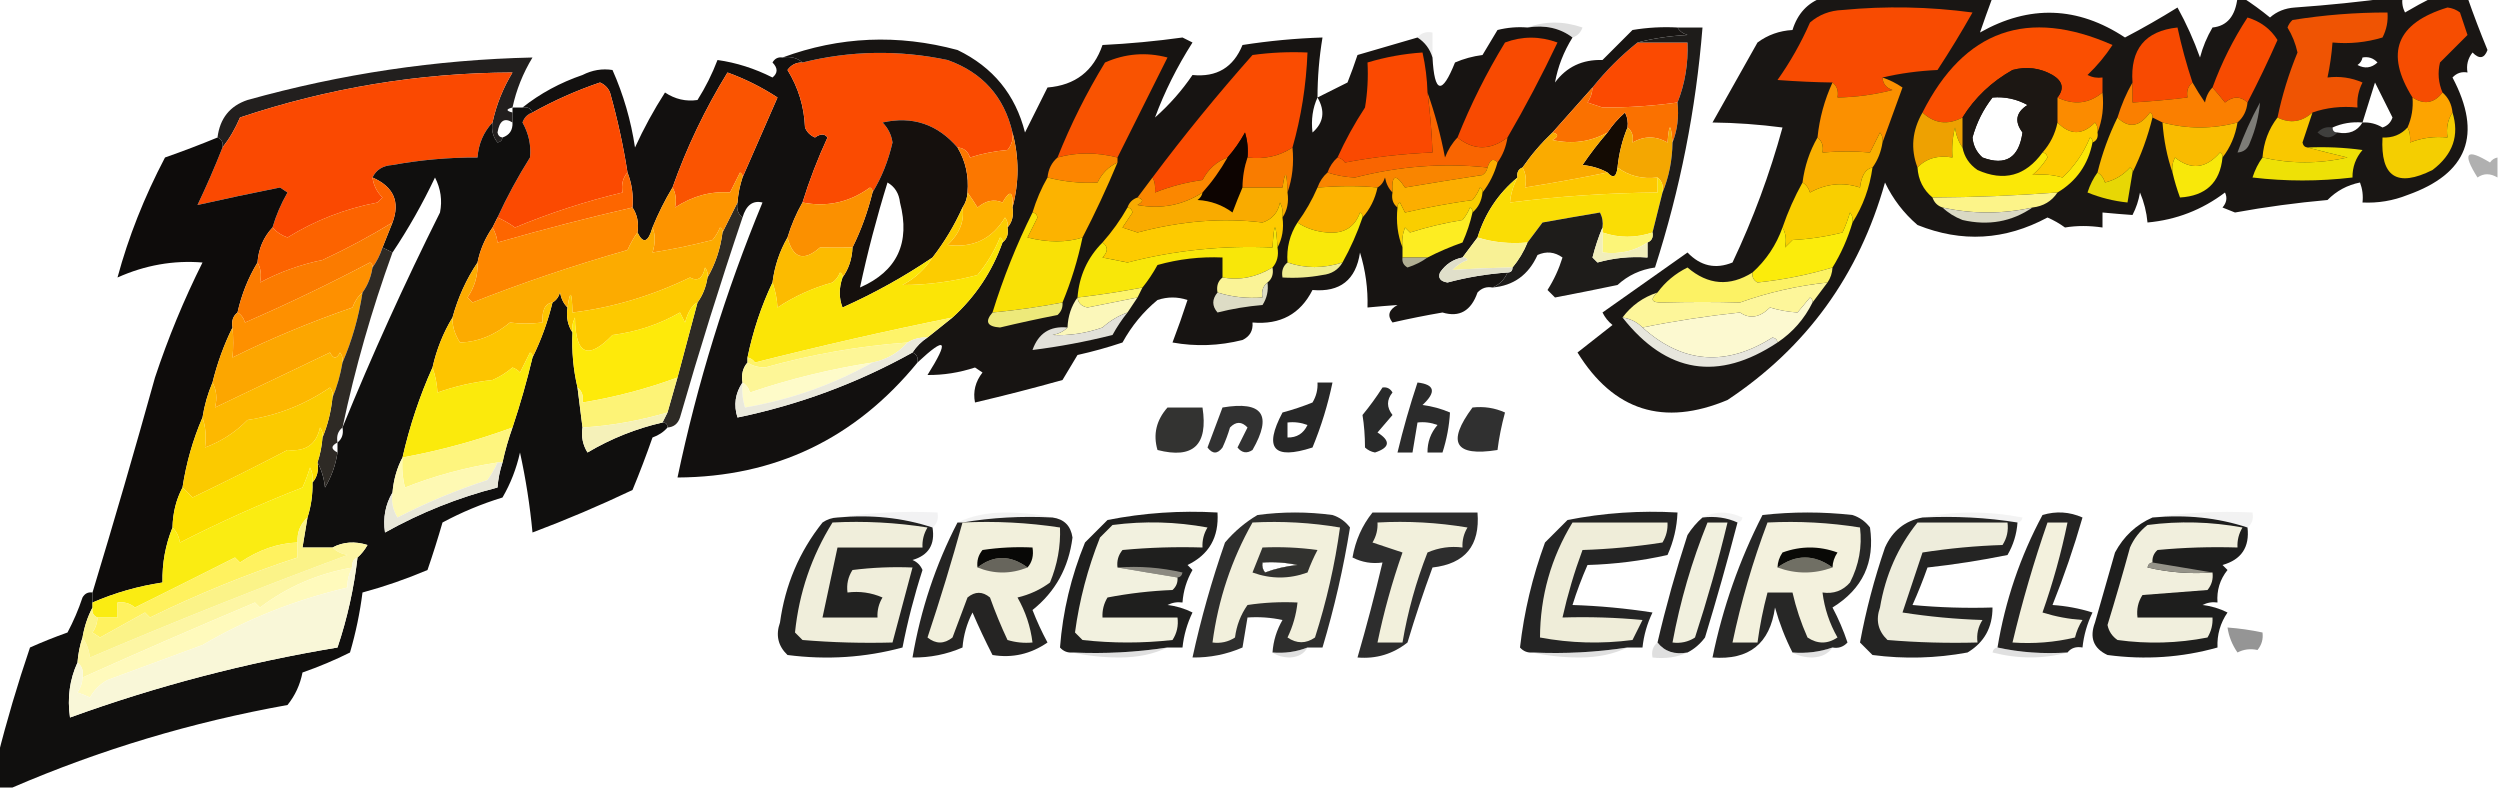
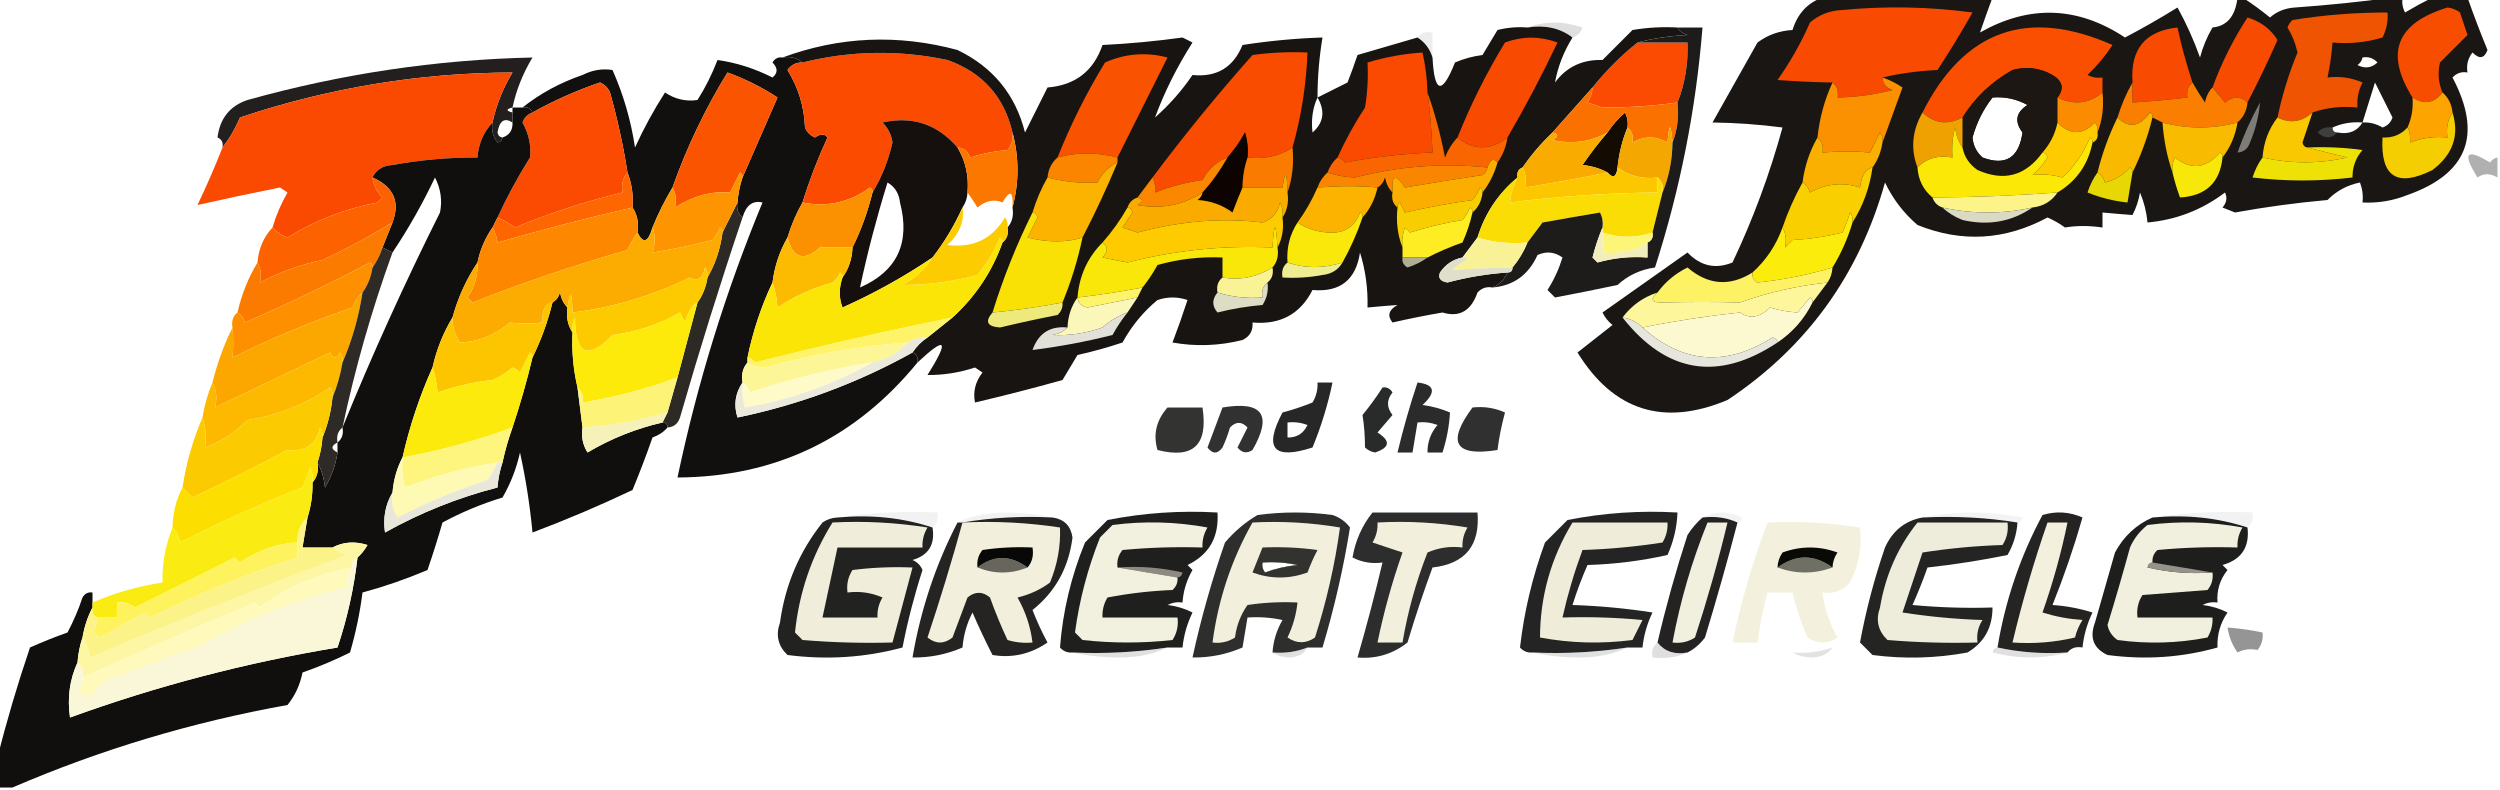
<svg xmlns="http://www.w3.org/2000/svg" version="1.1" width="500px" height="158px" style="shape-rendering:geometricPrecision; text-rendering:geometricPrecision; image-rendering:optimizeQuality; fill-rule:evenodd; clip-rule:evenodd">
  <g>
    <path style="opacity:0.996" fill="#191614" d="M 364.5,-0.5 C 375.833,-0.5 387.167,-0.5 398.5,-0.5C 397.589,1.951 396.756,4.285 396,6.5C 405.877,0.913 415.543,1.247 425,7.5C 428.565,5.633 432.065,3.633 435.5,1.5C 437.269,4.706 438.769,8.039 440,11.5C 440.557,9.385 441.391,7.385 442.5,5.5C 445.422,5.212 447.089,3.212 447.5,-0.5C 447.833,-0.5 448.167,-0.5 448.5,-0.5C 450.355,0.69 452.188,2.023 454,3.5C 455.353,2.296 457.019,1.629 459,1.5C 465.671,1.027 472.171,0.361 478.5,-0.5C 479.167,-0.5 479.833,-0.5 480.5,-0.5C 480.351,0.552 480.517,1.552 481,2.5C 482.876,1.391 484.709,0.391 486.5,-0.5C 488.833,-0.5 491.167,-0.5 493.5,-0.5C 494.727,3.01 496.06,6.51 497.5,10C 496.863,11.713 495.863,11.879 494.5,10.5C 493.571,11.689 493.238,13.022 493.5,14.5C 492.325,14.281 491.325,14.614 490.5,15.5C 496.539,26.908 493.539,34.742 481.5,39C 478.607,40.149 475.607,40.649 472.5,40.5C 472.657,39.127 472.49,37.793 472,36.5C 469.468,37.006 467.302,38.173 465.5,40C 459.295,40.553 453.128,41.386 447,42.5C 446.167,42.167 445.333,41.833 444.5,41.5C 445.326,40.549 445.492,39.549 445,38.5C 440.406,41.976 435.239,43.976 429.5,44.5C 429.313,42.436 428.813,40.436 428,38.5C 427.727,40.101 427.227,41.601 426.5,43C 424.575,42.865 422.575,42.698 420.5,42.5C 420.5,43.5 420.5,44.5 420.5,45.5C 417.854,45.108 415.354,45.108 413,45.5C 411.915,44.707 410.748,44.04 409.5,43.5C 401.011,48.064 392.345,48.564 383.5,45C 380.727,42.617 378.561,39.783 377,36.5C 371.816,54.993 361.316,69.493 345.5,80C 332.714,85.348 322.714,82.181 315.5,70.5C 317.833,68.667 320.167,66.833 322.5,65C 321.643,64.311 320.977,63.478 320.5,62.5C 326.167,58.5 331.833,54.5 337.5,50.5C 340.1,53.219 343.1,53.886 346.5,52.5C 350.623,43.797 353.957,34.797 356.5,25.5C 351.8,24.884 347.134,24.55 342.5,24.5C 345.5,19.167 348.5,13.833 351.5,8.5C 353.547,6.985 355.881,6.151 358.5,6C 359.51,2.737 361.51,0.57 364.5,-0.5 Z M 472.5,11.5 C 473.675,11.281 474.675,11.614 475.5,12.5C 474.277,13.614 472.944,13.78 471.5,13C 472.056,12.617 472.389,12.117 472.5,11.5 Z M 472.5,24.5 C 473.327,21.868 474.16,19.202 475,16.5C 476.167,18.833 477.333,21.167 478.5,23.5C 478.167,24.5 477.5,25.167 476.5,25.5C 475.264,24.754 473.93,24.421 472.5,24.5 Z M 398.5,19.5 C 400.989,19.298 403.323,19.798 405.5,21C 403.184,22.468 402.851,24.301 404.5,26.5C 403.791,31.569 401.124,33.236 396.5,31.5C 395.304,30.441 394.637,29.107 394.5,27.5C 395.317,24.533 396.65,21.866 398.5,19.5 Z M 472.5,24.5 C 471.448,26.256 469.781,26.923 467.5,26.5C 466.833,26.5 466.5,26.167 466.5,25.5C 468.379,24.659 470.379,24.325 472.5,24.5 Z" />
  </g>
  <g>
    <path style="opacity:1" fill="#f64d01" d="M 488.5,18.5 C 486.831,20.662 484.831,20.995 482.5,19.5C 476.928,10.623 479.261,4.623 489.5,1.5C 490.442,1.608 491.275,1.941 492,2.5C 492.5,4 493,5.5 493.5,7C 491.688,8.812 489.855,10.645 488,12.5C 487.51,14.545 487.677,16.545 488.5,18.5 Z" />
  </g>
  <g>
    <path style="opacity:1" fill="#f84b01" d="M 376.5,15.5 C 376.577,16.75 377.244,17.583 378.5,18C 374.886,18.936 371.22,19.436 367.5,19.5C 367.737,18.209 367.404,17.209 366.5,16.5C 363.071,16.454 359.404,16.288 355.5,16C 358.046,12.41 360.213,8.577 362,4.5C 363.826,2.926 365.993,2.093 368.5,2C 377.186,1.168 385.853,1.335 394.5,2.5C 392.292,6.417 389.959,10.25 387.5,14C 383.644,14.177 379.977,14.677 376.5,15.5 Z" />
  </g>
  <g>
    <path style="opacity:0.204" fill="#636364" d="M 305.5,5.5 C 309.019,4.192 312.685,4.192 316.5,5.5C 316.145,6.522 315.478,7.189 314.5,7.5C 312.012,5.612 309.012,4.946 305.5,5.5 Z" />
  </g>
  <g>
    <path style="opacity:1" fill="#f74b01" d="M 449.5,20.5 C 448.116,19.199 446.616,19.199 445,20.5C 444.148,19.429 443.315,18.429 442.5,17.5C 444.326,12.516 446.659,7.849 449.5,3.5C 452.133,4.3 454.133,5.8 455.5,8C 453.589,12.319 451.589,16.485 449.5,20.5 Z" />
  </g>
  <g>
    <path style="opacity:1" fill="#fa4f01" d="M 420.5,18.5 C 417.777,20.745 414.777,21.078 411.5,19.5C 412.881,17.726 412.548,16.226 410.5,15C 407.97,13.578 405.303,13.245 402.5,14C 398.31,16.359 394.977,19.526 392.5,23.5C 389.541,25.06 386.874,24.727 384.5,22.5C 392.836,5.998 405.502,1.498 422.5,9C 421.072,11.185 419.405,13.185 417.5,15C 418.448,15.483 419.448,15.649 420.5,15.5C 420.5,16.5 420.5,17.5 420.5,18.5 Z" />
  </g>
  <g>
    <path style="opacity:0.137" fill="#7d7d7d" d="M 283.5,7.5 C 284.209,6.596 285.209,6.263 286.5,6.5C 286.5,8.167 286.5,9.833 286.5,11.5C 285.978,9.781 284.978,8.448 283.5,7.5 Z" />
  </g>
  <g>
    <path style="opacity:1" fill="#ef5403" d="M 462.5,22.5 C 460.354,24.417 458.021,24.75 455.5,23.5C 456.426,19.053 457.76,14.72 459.5,10.5C 459.113,8.726 458.447,7.059 457.5,5.5C 457.709,4.914 458.043,4.414 458.5,4C 464.796,2.988 471.129,2.488 477.5,2.5C 477.643,4.262 477.309,5.929 476.5,7.5C 473.232,8.487 469.898,8.82 466.5,8.5C 466.326,10.861 465.993,13.194 465.5,15.5C 467.924,15.192 470.257,15.526 472.5,16.5C 471.691,18.071 471.357,19.738 471.5,21.5C 468.287,21.19 465.287,21.523 462.5,22.5 Z" />
  </g>
  <g>
    <path style="opacity:1" fill="#fb4a01" d="M 327.5,8.5 C 330.833,8.5 334.167,8.5 337.5,8.5C 337.656,12.764 336.989,16.764 335.5,20.5C 330.497,21.198 325.497,21.532 320.5,21.5C 319.5,21.167 318.5,20.833 317.5,20.5C 318.127,19.583 318.461,18.583 318.5,17.5C 321.167,14.167 324.167,11.167 327.5,8.5 Z" />
  </g>
  <g>
    <path style="opacity:1" fill="#f84a01" d="M 438.5,16.5 C 437.596,17.209 437.263,18.209 437.5,19.5C 433.846,19.942 430.179,20.276 426.5,20.5C 426.5,19.167 426.5,17.833 426.5,16.5C 426.022,9.853 429.022,6.187 435.5,5.5C 436.301,9.235 437.301,12.901 438.5,16.5 Z" />
  </g>
  <g>
    <path style="opacity:1" fill="#12100f" d="M 156.5,11.5 C 158.099,11.232 159.432,11.566 160.5,12.5C 159.244,12.461 158.244,12.961 157.5,14C 159.668,17.506 160.835,21.339 161,25.5C 161.388,26.428 162.055,27.095 163,27.5C 164.101,26.709 164.934,26.709 165.5,27.5C 163.536,31.754 161.869,36.088 160.5,40.5C 159.264,42.649 158.264,44.982 157.5,47.5C 155.905,50.285 154.905,53.285 154.5,56.5C 152.262,61.215 150.595,66.215 149.5,71.5C 149.5,71.833 149.5,72.167 149.5,72.5C 148.566,73.568 148.232,74.901 148.5,76.5C 147.035,78.686 146.702,81.019 147.5,83.5C 159.852,80.939 171.519,76.606 182.5,70.5C 183.338,70.842 183.672,71.508 183.5,72.5C 171.047,87.728 155.047,95.394 135.5,95.5C 139.463,76.652 145.129,58.319 152.5,40.5C 150.564,40.032 149.23,41.032 148.5,43.5C 147.596,42.791 147.263,41.791 147.5,40.5C 147.629,38.784 147.962,37.117 148.5,35.5C 150.809,30.268 153.143,24.934 155.5,19.5C 152.377,17.456 149.044,15.79 145.5,14.5C 141.02,21.793 137.353,29.46 134.5,37.5C 132.989,40.005 131.655,42.672 130.5,45.5C 129.625,48.505 128.625,48.838 127.5,46.5C 127.784,44.585 127.451,42.919 126.5,41.5C 126.702,39.05 126.369,36.717 125.5,34.5C 124.653,29.112 123.487,23.779 122,18.5C 121.612,17.572 120.945,16.905 120,16.5C 115.297,18.103 110.797,20.103 106.5,22.5C 106.158,21.662 105.492,21.328 104.5,21.5C 108.041,18.691 112.041,16.524 116.5,15C 118.447,14.009 120.447,13.675 122.5,14C 124.694,18.94 126.194,24.107 127,29.5C 128.731,25.705 130.731,22.038 133,18.5C 135.015,19.842 137.182,20.342 139.5,20C 141.105,17.457 142.438,14.79 143.5,12C 147.262,12.53 150.929,13.697 154.5,15.5C 155.59,14.609 155.59,13.609 154.5,12.5C 154.957,11.703 155.624,11.369 156.5,11.5 Z" />
  </g>
  <g>
    <path style="opacity:0.993" fill="#221f1e" d="M 102.5,21.5 C 101.167,21.833 101.167,22.167 102.5,22.5C 102.5,23.167 102.5,23.833 102.5,24.5C 100.892,23.462 99.892,24.129 99.5,26.5C 99.624,27.107 99.957,27.44 100.5,27.5C 100.44,28.043 100.107,28.376 99.5,28.5C 98.571,27.311 98.238,25.978 98.5,24.5C 99.26,20.973 100.594,17.64 102.5,14.5C 83.893,14.564 65.727,17.564 48,23.5C 47.059,25.727 45.892,27.727 44.5,29.5C 44.672,28.508 44.338,27.842 43.5,27.5C 43.979,23.676 45.979,21.176 49.5,20C 68.248,14.762 87.248,11.929 106.5,11.5C 104.594,14.64 103.26,17.973 102.5,21.5 Z" />
  </g>
  <g>
    <path style="opacity:1" fill="#fa4b01" d="M 202.5,26.5 C 202.67,27.822 202.337,28.989 201.5,30C 198.905,30.226 196.405,30.726 194,31.5C 193.583,30.244 192.75,29.577 191.5,29.5C 187.466,24.822 182.466,23.155 176.5,24.5C 177.611,25.611 178.278,26.945 178.5,28.5C 177.669,32.143 176.336,35.476 174.5,38.5C 174.565,38.062 174.399,37.728 174,37.5C 169.9,40.476 165.4,41.476 160.5,40.5C 161.869,36.088 163.536,31.754 165.5,27.5C 164.934,26.709 164.101,26.709 163,27.5C 162.055,27.095 161.388,26.428 161,25.5C 160.835,21.339 159.668,17.506 157.5,14C 158.244,12.961 159.244,12.461 160.5,12.5C 170.093,10.117 179.76,9.95 189.5,12C 196.486,14.484 200.819,19.318 202.5,26.5 Z" />
  </g>
  <g>
    <path style="opacity:0.998" fill="#171412" d="M 305.5,5.5 C 309.012,4.946 312.012,5.612 314.5,7.5C 312.726,10.363 311.559,13.363 311,16.5C 313.304,13.377 316.471,11.877 320.5,12C 322.5,10 324.5,8 326.5,6C 329.482,5.502 332.482,5.335 335.5,5.5C 335.918,6.222 336.584,6.722 337.5,7C 333.975,7.179 330.641,7.679 327.5,8.5C 324.167,11.167 321.167,14.167 318.5,17.5C 315.862,20.474 313.195,23.474 310.5,26.5C 308.273,28.607 306.273,30.94 304.5,33.5C 303.662,33.842 303.328,34.508 303.5,35.5C 299.664,38.678 296.998,42.678 295.5,47.5C 294.512,48.795 293.512,50.128 292.5,51.5C 290.629,51.859 289.129,52.859 288,54.5C 287.568,55.6 288.068,56.267 289.5,56.5C 293.444,55.444 297.444,54.778 301.5,54.5C 300.9,55.9 299.9,56.9 298.5,57.5C 297.325,57.281 296.325,57.614 295.5,58.5C 294.213,62.191 291.879,63.525 288.5,62.5C 285.135,63.075 281.802,63.742 278.5,64.5C 277.406,63.132 277.74,61.965 279.5,61C 277.575,61.135 275.575,61.302 273.5,61.5C 273.608,57.753 273.108,54.086 272,50.5C 271.181,55.986 268.015,58.486 262.5,58C 260.056,62.822 256.056,64.988 250.5,64.5C 250.64,66.124 249.973,67.29 248.5,68C 243.816,69.175 239.15,69.341 234.5,68.5C 235.58,65.668 236.58,62.835 237.5,60C 235.5,59.333 233.5,59.333 231.5,60C 228.66,62.347 226.327,65.18 224.5,68.5C 221.55,69.488 218.55,70.321 215.5,71C 214.5,72.667 213.5,74.333 212.5,76C 206.682,77.629 200.849,79.129 195,80.5C 194.571,78.331 195.071,76.331 196.5,74.5C 196,74.167 195.5,73.833 195,73.5C 191.857,74.531 188.691,75.031 185.5,75C 189.915,67.957 189.248,67.124 183.5,72.5C 183.672,71.508 183.338,70.842 182.5,70.5C 183.306,69.272 184.306,68.272 185.5,67.5C 187.191,66.136 188.858,64.803 190.5,63.5C 195.084,59.331 198.417,54.331 200.5,48.5C 201.404,47.791 201.737,46.791 201.5,45.5C 202.434,44.432 202.768,43.099 202.5,41.5C 203.833,36.5 203.833,31.5 202.5,26.5C 200.819,19.318 196.486,14.484 189.5,12C 179.76,9.95 170.093,10.117 160.5,12.5C 159.432,11.566 158.099,11.232 156.5,11.5C 167.911,7.289 179.578,6.789 191.5,10C 198.592,13.421 203.092,18.921 205,26.5C 206.5,23.5 208,20.5 209.5,17.5C 215.046,17.049 218.713,14.216 220.5,9C 225.863,8.736 231.197,8.236 236.5,7.5C 237.167,7.833 237.833,8.167 238.5,8.5C 235.4,13.367 232.9,18.367 231,23.5C 233.872,20.963 236.372,18.13 238.5,15C 243.343,15.486 246.676,13.486 248.5,9C 253.808,8.17 259.141,7.67 264.5,7.5C 263.838,11.466 263.505,15.466 263.5,19.5C 265.473,18.513 267.473,17.513 269.5,16.5C 270.23,14.659 270.897,12.825 271.5,11C 275.518,9.829 279.518,8.663 283.5,7.5C 284.978,8.448 285.978,9.781 286.5,11.5C 286.888,18.702 288.388,19.035 291,12.5C 292.734,11.751 294.567,11.251 296.5,11C 297.5,9.333 298.5,7.667 299.5,6C 301.473,5.505 303.473,5.338 305.5,5.5 Z M 263.5,19.5 C 265.076,22.215 264.742,24.548 262.5,26.5C 262.198,23.941 262.532,21.607 263.5,19.5 Z" />
  </g>
  <g>
    <path style="opacity:1" fill="#fa4901" d="M 285.5,18.5 C 286.021,22.481 286.354,26.481 286.5,30.5C 280.574,30.742 274.741,31.409 269,32.5C 268.617,31.944 268.117,31.611 267.5,31.5C 269.055,28.06 270.888,24.727 273,21.5C 273.498,18.518 273.665,15.518 273.5,12.5C 277.085,11.417 280.751,10.751 284.5,10.5C 285.092,13.127 285.425,15.794 285.5,18.5 Z" />
  </g>
  <g>
    <path style="opacity:1" fill="#fa4c01" d="M 258.5,29.5 C 255.855,31.242 252.855,31.909 249.5,31.5C 249.66,29.801 249.494,28.134 249,26.5C 248.003,28.323 246.836,29.99 245.5,31.5C 243.318,32.3 241.651,33.8 240.5,36C 237.204,36.457 234.037,37.291 231,38.5C 231.109,37.231 230.942,36.231 230.5,35.5C 236.799,27.089 243.466,18.922 250.5,11C 254.152,10.501 257.818,10.335 261.5,10.5C 261.236,17.078 260.236,23.411 258.5,29.5 Z" />
  </g>
  <g>
    <path style="opacity:1" fill="#f84a01" d="M 301.5,27.5 C 298.053,30.1 294.72,30.1 291.5,27.5C 294.128,20.91 297.295,14.576 301,8.5C 304.455,7.209 307.955,7.209 311.5,8.5C 308.392,15.053 305.059,21.386 301.5,27.5 Z" />
  </g>
  <g>
    <path style="opacity:0.999" fill="#1c1713" d="M 411.5,19.5 C 411.5,21.167 411.5,22.833 411.5,24.5C 411.025,26.784 410.025,28.784 408.5,30.5C 405.113,35.194 400.78,36.361 395.5,34C 393.859,32.871 392.859,31.371 392.5,29.5C 392.5,27.5 392.5,25.5 392.5,23.5C 394.977,19.526 398.31,16.359 402.5,14C 405.303,13.245 407.97,13.578 410.5,15C 412.548,16.226 412.881,17.726 411.5,19.5 Z M 398.5,19.5 C 396.65,21.866 395.317,24.533 394.5,27.5C 394.637,29.107 395.304,30.441 396.5,31.5C 401.124,33.236 403.791,31.569 404.5,26.5C 402.851,24.301 403.184,22.468 405.5,21C 403.323,19.798 400.989,19.298 398.5,19.5 Z" />
  </g>
  <g>
    <path style="opacity:1" fill="#fa4901" d="M 98.5,24.5 C 96.707,26.426 95.707,28.759 95.5,31.5C 89.79,31.471 84.123,31.971 78.5,33C 76.563,33.122 75.23,33.955 74.5,35.5C 74.703,37.044 75.37,38.378 76.5,39.5C 76.167,39.833 75.833,40.167 75.5,40.5C 69.009,41.752 63.009,44.085 57.5,47.5C 56.261,47.058 55.261,46.391 54.5,45.5C 55.212,43.072 56.212,40.739 57.5,38.5C 57,38.167 56.5,37.833 56,37.5C 50.392,38.614 44.892,39.781 39.5,41C 41.308,37.219 42.974,33.385 44.5,29.5C 45.892,27.727 47.059,25.727 48,23.5C 65.727,17.564 83.893,14.564 102.5,14.5C 100.594,17.64 99.26,20.973 98.5,24.5 Z" />
  </g>
  <g>
    <path style="opacity:1" fill="#fa5401" d="M 148.5,35.5 C 148.565,35.062 148.399,34.728 148,34.5C 147.333,35.833 146.667,37.167 146,38.5C 142.215,38.2 138.548,39.2 135,41.5C 135.331,39.981 135.164,38.648 134.5,37.5C 137.353,29.46 141.02,21.793 145.5,14.5C 149.044,15.79 152.377,17.456 155.5,19.5C 153.143,24.934 150.809,30.268 148.5,35.5 Z" />
  </g>
  <g>
    <path style="opacity:1" fill="#fb4a01" d="M 125.5,34.5 C 124.566,35.568 124.232,36.901 124.5,38.5C 117.139,40.271 109.972,42.604 103,45.5C 101.887,44.695 100.721,44.028 99.5,43.5C 101.4,39.367 103.567,35.367 106,31.5C 106.252,29.069 105.752,26.735 104.5,24.5C 104.855,23.478 105.522,22.811 106.5,22.5C 110.797,20.103 115.297,18.103 120,16.5C 120.945,16.905 121.612,17.572 122,18.5C 123.487,23.779 124.653,29.112 125.5,34.5 Z" />
  </g>
  <g>
    <path style="opacity:0.999" fill="#100f0e" d="M 102.5,21.5 C 103.167,21.5 103.833,21.5 104.5,21.5C 105.492,21.328 106.158,21.662 106.5,22.5C 105.522,22.811 104.855,23.478 104.5,24.5C 105.752,26.735 106.252,29.069 106,31.5C 103.567,35.367 101.4,39.367 99.5,43.5C 99.167,44.167 98.833,44.833 98.5,45.5C 97.011,47.645 96.011,49.978 95.5,52.5C 93.269,55.836 91.603,59.503 90.5,63.5C 88.654,66.54 87.321,69.873 86.5,73.5C 83.928,79.216 81.928,85.216 80.5,91.5C 79.388,93.599 78.722,95.933 78.5,98.5C 77.067,100.914 76.567,103.581 77,106.5C 84.123,102.521 91.623,99.521 99.5,97.5C 99.629,95.784 99.962,94.117 100.5,92.5C 101.015,90.106 101.681,87.772 102.5,85.5C 104.03,80.907 105.363,76.241 106.5,71.5C 108.208,68.05 109.541,64.383 110.5,60.5C 111.222,60.083 111.722,59.416 112,58.5C 112.232,59.737 112.732,60.737 113.5,61.5C 113.216,63.415 113.549,65.081 114.5,66.5C 114.323,70.234 114.656,73.901 115.5,77.5C 115.833,80.167 116.167,82.833 116.5,85.5C 116.215,87.288 116.548,88.955 117.5,90.5C 122.217,87.707 127.217,85.707 132.5,84.5C 133.167,84.5 133.5,84.833 133.5,85.5C 132.739,86.391 131.739,87.058 130.5,87.5C 129.262,91.05 127.928,94.55 126.5,98C 119.917,101.128 113.25,103.961 106.5,106.5C 105.993,101.125 105.16,95.792 104,90.5C 103.284,93.72 102.117,96.72 100.5,99.5C 96.304,100.785 92.304,102.452 88.5,104.5C 87.573,107.713 86.573,110.88 85.5,114C 81.244,115.807 76.911,117.307 72.5,118.5C 71.987,122.553 71.154,126.553 70,130.5C 66.963,132.017 63.797,133.351 60.5,134.5C 60.02,136.949 59.02,139.115 57.5,141C 38.427,144.417 20.093,149.917 2.5,157.5C 1.5,157.5 0.5,157.5 -0.5,157.5C -0.5,155.5 -0.5,153.5 -0.5,151.5C 1.333,144.187 3.5,136.854 6,129.5C 8.443,128.407 10.943,127.407 13.5,126.5C 14.692,124.258 15.692,121.925 16.5,119.5C 16.957,118.702 17.624,118.369 18.5,118.5C 18.5,119.167 18.5,119.833 18.5,120.5C 18.5,120.833 18.5,121.167 18.5,121.5C 17.542,123.302 16.875,125.302 16.5,127.5C 15.962,129.117 15.629,130.784 15.5,132.5C 13.933,135.917 13.433,139.583 14,143.5C 31.383,137.196 49.216,132.529 67.5,129.5C 69.459,123.661 70.793,117.661 71.5,111.5C 72.267,110.828 72.934,109.995 73.5,109C 70.962,108.204 68.628,108.371 66.5,109.5C 64.5,109.5 62.5,109.5 60.5,109.5C 60.833,107.5 61.167,105.5 61.5,103.5C 62.219,101.236 62.552,98.903 62.5,96.5C 63.434,95.432 63.768,94.099 63.5,92.5C 64.302,93.952 64.802,95.618 65,97.5C 66.289,95.355 67.122,93.022 67.5,90.5C 67.5,89.833 67.5,89.167 67.5,88.5C 68.404,87.791 68.737,86.791 68.5,85.5C 74.402,71.019 80.902,56.686 88,42.5C 88.484,40.087 88.15,37.754 87,35.5C 84.49,40.784 81.657,45.784 78.5,50.5C 77.833,50.167 77.167,49.833 76.5,49.5C 77.167,47.833 77.833,46.167 78.5,44.5C 80.054,40.346 78.721,37.346 74.5,35.5C 75.23,33.955 76.563,33.122 78.5,33C 84.123,31.971 89.79,31.471 95.5,31.5C 95.707,28.759 96.707,26.426 98.5,24.5C 98.238,25.978 98.571,27.311 99.5,28.5C 100.107,28.376 100.44,28.043 100.5,27.5C 101.906,27.027 102.573,26.027 102.5,24.5C 102.5,23.833 102.5,23.167 102.5,22.5C 102.5,22.167 102.5,21.833 102.5,21.5 Z" />
  </g>
  <g>
    <path style="opacity:1" fill="#140b03" d="M 325.5,25.5 C 324.469,27.961 323.802,30.628 323.5,33.5C 323.289,35.424 322.623,35.757 321.5,34.5C 320.048,33.698 318.382,33.198 316.5,33C 318.054,30.713 319.721,28.547 321.5,26.5C 322.458,25.038 323.624,23.705 325,22.5C 325.483,23.448 325.649,24.448 325.5,25.5 Z" />
  </g>
  <g>
    <path style="opacity:1" fill="#fa7100" d="M 318.5,17.5 C 318.461,18.583 318.127,19.583 317.5,20.5C 318.5,20.833 319.5,21.167 320.5,21.5C 325.497,21.532 330.497,21.198 335.5,20.5C 335.806,23.385 335.473,26.052 334.5,28.5C 334.167,24.5 333.833,24.5 333.5,28.5C 331.167,27.167 328.833,27.167 326.5,28.5C 326.737,27.209 326.404,26.209 325.5,25.5C 325.649,24.448 325.483,23.448 325,22.5C 323.624,23.705 322.458,25.038 321.5,26.5C 318.099,28.384 314.433,28.884 310.5,28C 311.738,27.31 311.738,26.81 310.5,26.5C 313.195,23.474 315.862,20.474 318.5,17.5 Z" />
  </g>
  <g>
    <path style="opacity:1" fill="#fb8b00" d="M 420.5,18.5 C 420.806,21.385 420.473,24.052 419.5,26.5C 419.631,25.761 419.464,25.094 419,24.5C 416.51,27.061 414.01,27.061 411.5,24.5C 411.5,22.833 411.5,21.167 411.5,19.5C 414.777,21.078 417.777,20.745 420.5,18.5 Z" />
  </g>
  <g>
    <path style="opacity:1" fill="#fa7f00" d="M 426.5,16.5 C 426.5,17.833 426.5,19.167 426.5,20.5C 430.179,20.276 433.846,19.942 437.5,19.5C 437.263,18.209 437.596,17.209 438.5,16.5C 439.232,17.808 440.066,19.142 441,20.5C 441.232,19.262 441.732,18.262 442.5,17.5C 443.315,18.429 444.148,19.429 445,20.5C 446.616,19.199 448.116,19.199 449.5,20.5C 449.34,22.153 448.674,23.486 447.5,24.5C 442.5,25.833 437.5,25.833 432.5,24.5C 431.833,24.167 431.167,23.833 430.5,23.5C 430.565,23.062 430.399,22.728 430,22.5C 427.909,25.402 425.742,25.735 423.5,23.5C 424.264,20.982 425.264,18.649 426.5,16.5 Z" />
  </g>
  <g>
    <path style="opacity:1" fill="#7d7c77" d="M 447.5,30.5 C 448.728,27.044 450.228,23.71 452,20.5C 451.782,23.179 451.115,25.845 450,28.5C 449.583,29.756 448.75,30.423 447.5,30.5 Z" />
  </g>
  <g>
    <path style="opacity:1" fill="#15100d" d="M 191.5,29.5 C 193.123,32.215 193.79,35.215 193.5,38.5C 193.443,39.609 193.11,40.609 192.5,41.5C 190.871,45.113 188.871,48.446 186.5,51.5C 180.845,55.331 174.845,58.664 168.5,61.5C 167.769,59.599 167.769,57.599 168.5,55.5C 169.738,53.786 170.405,51.786 170.5,49.5C 172.208,46.05 173.541,42.383 174.5,38.5C 176.336,35.476 177.669,32.143 178.5,28.5C 178.278,26.945 177.611,25.611 176.5,24.5C 182.466,23.155 187.466,24.822 191.5,29.5 Z M 177.5,36.5 C 178.966,37.347 179.8,38.68 180,40.5C 182.098,48.585 179.431,54.252 172,57.5C 173.503,50.478 175.336,43.478 177.5,36.5 Z" />
  </g>
  <g>
    <path style="opacity:1" fill="#f95301" d="M 223.5,31.5 C 219.326,30.427 215.326,30.427 211.5,31.5C 214.128,24.91 217.295,18.576 221,12.5C 225.06,10.705 229.227,10.372 233.5,11.5C 230.121,18.259 226.787,24.925 223.5,31.5 Z" />
  </g>
  <g>
    <path style="opacity:1" fill="#fda400" d="M 488.5,18.5 C 489.674,19.514 490.34,20.847 490.5,22.5C 489.549,23.919 489.216,25.585 489.5,27.5C 486.881,27.232 484.381,27.565 482,28.5C 482.109,27.231 481.942,26.231 481.5,25.5C 482.341,23.621 482.675,21.621 482.5,19.5C 484.831,20.995 486.831,20.662 488.5,18.5 Z" />
  </g>
  <g>
    <path style="opacity:0.38" fill="#808181" d="M 466.5,25.5 C 466.5,26.167 466.833,26.5 467.5,26.5C 466.292,27.782 464.958,27.782 463.5,26.5C 464.325,25.614 465.325,25.281 466.5,25.5 Z" />
  </g>
  <g>
    <path style="opacity:1" fill="#0d0401" d="M 249.5,31.5 C 248.85,33.435 248.517,35.435 248.5,37.5C 247.837,39.042 247.17,40.709 246.5,42.5C 244.444,40.981 242.11,40.147 239.5,40C 240.056,39.617 240.389,39.117 240.5,38.5C 242.4,36.38 244.066,34.047 245.5,31.5C 246.836,29.99 248.003,28.323 249,26.5C 249.494,28.134 249.66,29.801 249.5,31.5 Z" />
  </g>
  <g>
    <path style="opacity:1" fill="#f4ce01" d="M 490.5,22.5 C 491.918,27.076 490.585,30.91 486.5,34C 479.407,37.553 476.074,35.387 476.5,27.5C 478.514,27.608 480.18,26.942 481.5,25.5C 481.942,26.231 482.109,27.231 482,28.5C 484.381,27.565 486.881,27.232 489.5,27.5C 489.216,25.585 489.549,23.919 490.5,22.5 Z" />
  </g>
  <g>
-     <path style="opacity:0.999" fill="#0e0c0b" d="M 43.5,27.5 C 44.338,27.842 44.672,28.508 44.5,29.5C 42.974,33.385 41.308,37.219 39.5,41C 44.892,39.781 50.392,38.614 56,37.5C 56.5,37.833 57,38.167 57.5,38.5C 56.212,40.739 55.212,43.072 54.5,45.5C 52.707,47.426 51.707,49.759 51.5,52.5C 49.654,55.54 48.321,58.873 47.5,62.5C 46.596,63.209 46.263,64.209 46.5,65.5C 44.796,68.939 43.462,72.605 42.5,76.5C 41.545,78.746 40.878,81.079 40.5,83.5C 38.593,87.901 37.26,92.567 36.5,97.5C 35.232,99.905 34.565,102.572 34.5,105.5C 33.083,108.998 32.416,112.665 32.5,116.5C 27.643,117.231 22.976,118.564 18.5,120.5C 18.5,119.833 18.5,119.167 18.5,118.5C 22.793,104.352 26.959,90.018 31,75.5C 33.614,67.605 36.781,59.938 40.5,52.5C 34.685,52.029 29.018,53.029 23.5,55.5C 25.682,47.415 28.848,39.415 33,31.5C 36.618,30.231 40.118,28.898 43.5,27.5 Z" />
-   </g>
+     </g>
  <g>
    <path style="opacity:1" fill="#fb9000" d="M 376.5,15.5 C 377.901,15.971 379.234,16.638 380.5,17.5C 379.133,21.276 377.8,24.943 376.5,28.5C 376.631,27.761 376.464,27.094 376,26.5C 375.333,27.833 374.667,29.167 374,30.5C 370.983,30.219 367.817,30.219 364.5,30.5C 364.737,29.209 364.404,28.209 363.5,27.5C 363.894,23.653 364.894,19.986 366.5,16.5C 367.404,17.209 367.737,18.209 367.5,19.5C 371.22,19.436 374.886,18.936 378.5,18C 377.244,17.583 376.577,16.75 376.5,15.5 Z" />
  </g>
  <g>
    <path style="opacity:1" fill="#eea101" d="M 384.5,22.5 C 386.874,24.727 389.541,25.06 392.5,23.5C 392.5,25.5 392.5,27.5 392.5,29.5C 391.71,28.392 391.21,27.058 391,25.5C 390.505,27.473 390.338,29.473 390.5,31.5C 387.612,30.99 385.279,31.657 383.5,33.5C 382.085,29.787 382.419,26.12 384.5,22.5 Z" />
  </g>
  <g>
    <path style="opacity:1" fill="#f9bb00" d="M 447.5,24.5 C 447.065,27.157 446.065,29.491 444.5,31.5C 444.565,31.062 444.399,30.728 444,30.5C 441.201,33.734 438.201,34.068 435,31.5C 434.517,32.448 434.351,33.448 434.5,34.5C 433.419,31.373 432.753,28.04 432.5,24.5C 437.5,25.833 442.5,25.833 447.5,24.5 Z" />
  </g>
  <g>
    <path style="opacity:1" fill="#f9c800" d="M 462.5,22.5 C 461.838,24.471 461.172,26.471 460.5,28.5C 460.624,29.107 460.957,29.44 461.5,29.5C 464.028,30.166 466.694,30.832 469.5,31.5C 463.78,32.785 458.113,32.785 452.5,31.5C 452.733,28.458 453.733,25.792 455.5,23.5C 458.021,24.75 460.354,24.417 462.5,22.5 Z" />
  </g>
  <g>
    <path style="opacity:1" fill="#f9b000" d="M 376.5,28.5 C 376.204,30.403 375.537,32.07 374.5,33.5C 373.124,33.748 372.29,35.081 372,37.5C 368.582,36.378 365.249,36.711 362,38.5C 361.722,37.584 361.222,36.917 360.5,36.5C 360.928,33.215 361.928,30.215 363.5,27.5C 364.404,28.209 364.737,29.209 364.5,30.5C 367.817,30.219 370.983,30.219 374,30.5C 374.667,29.167 375.333,27.833 376,26.5C 376.464,27.094 376.631,27.761 376.5,28.5 Z" />
  </g>
  <g>
    <path style="opacity:1" fill="#f9b900" d="M 430.5,23.5 C 429.541,27.383 428.208,31.05 426.5,34.5C 426.565,34.062 426.399,33.728 426,33.5C 424.663,35.004 422.996,36.004 421,36.5C 420.722,35.584 420.222,34.917 419.5,34.5C 420.438,30.687 421.771,27.02 423.5,23.5C 425.742,25.735 427.909,25.402 430,22.5C 430.399,22.728 430.565,23.062 430.5,23.5 Z" />
  </g>
  <g>
    <path style="opacity:1" fill="#fb7700" d="M 202.5,26.5 C 203.833,31.5 203.833,36.5 202.5,41.5C 202.671,38.203 202.005,37.869 200.5,40.5C 198.836,39.777 197.169,40.11 195.5,41.5C 194.824,40.398 194.158,39.398 193.5,38.5C 193.79,35.215 193.123,32.215 191.5,29.5C 192.75,29.577 193.583,30.244 194,31.5C 196.405,30.726 198.905,30.226 201.5,30C 202.337,28.989 202.67,27.822 202.5,26.5 Z" />
  </g>
  <g>
    <path style="opacity:1" fill="#f4a701" d="M 325.5,25.5 C 326.404,26.209 326.737,27.209 326.5,28.5C 328.833,27.167 331.167,27.167 333.5,28.5C 333.833,24.5 334.167,24.5 334.5,28.5C 334.451,32.078 333.785,35.411 332.5,38.5C 332.737,37.209 332.404,36.209 331.5,35.5C 328.467,35.868 325.8,35.202 323.5,33.5C 323.802,30.628 324.469,27.961 325.5,25.5 Z" />
  </g>
  <g>
    <path style="opacity:0.471" fill="#575757" d="M 499.5,31.5 C 499.5,32.833 499.5,34.167 499.5,35.5C 498.06,34.637 496.726,34.637 495.5,35.5C 492.398,30.577 493.232,29.577 498,32.5C 498.383,31.944 498.883,31.611 499.5,31.5 Z" />
  </g>
  <g>
    <path style="opacity:1" fill="#f96501" d="M 285.5,18.5 C 286.967,22.625 288.133,26.958 289,31.5C 289.608,29.934 290.442,28.6 291.5,27.5C 294.72,30.1 298.053,30.1 301.5,27.5C 301.204,29.403 300.537,31.07 299.5,32.5C 298.673,31.561 298.006,31.895 297.5,33.5C 288.767,32.548 279.934,33.215 271,35.5C 269.076,35.419 267.243,35.086 265.5,34.5C 265.932,33.291 266.599,32.291 267.5,31.5C 268.117,31.611 268.617,31.944 269,32.5C 274.741,31.409 280.574,30.742 286.5,30.5C 286.354,26.481 286.021,22.481 285.5,18.5 Z" />
  </g>
  <g>
    <path style="opacity:1" fill="#faab00" d="M 310.5,26.5 C 311.738,26.81 311.738,27.31 310.5,28C 314.433,28.884 318.099,28.384 321.5,26.5C 319.721,28.547 318.054,30.713 316.5,33C 318.382,33.198 320.048,33.698 321.5,34.5C 316.004,35.62 310.504,36.62 305,37.5C 305.331,35.981 305.164,34.648 304.5,33.5C 306.273,30.94 308.273,28.607 310.5,26.5 Z" />
  </g>
  <g>
    <path style="opacity:1" fill="#fdcb00" d="M 411.5,24.5 C 414.01,27.061 416.51,27.061 419,24.5C 419.464,25.094 419.631,25.761 419.5,26.5C 419.672,27.492 419.338,28.158 418.5,28.5C 418.565,28.062 418.399,27.728 418,27.5C 416.719,30.602 414.886,33.269 412.5,35.5C 410.574,34.939 408.574,34.773 406.5,35C 407.687,33.98 408.687,32.814 409.5,31.5C 409.376,30.893 409.043,30.56 408.5,30.5C 410.025,28.784 411.025,26.784 411.5,24.5 Z" />
  </g>
  <g>
    <path style="opacity:1" fill="#eee106" d="M 461.5,29.5 C 465.182,29.335 468.848,29.501 472.5,30C 471.139,31.584 470.472,33.418 470.5,35.5C 463.808,36.292 457.141,36.292 450.5,35.5C 450.994,33.974 451.661,32.641 452.5,31.5C 458.113,32.785 463.78,32.785 469.5,31.5C 466.694,30.832 464.028,30.166 461.5,29.5 Z" />
  </g>
  <g>
    <path style="opacity:1" fill="#fc8500" d="M 223.5,31.5 C 223.5,31.833 223.5,32.167 223.5,32.5C 221.743,33.292 220.409,34.625 219.5,36.5C 216.246,36.696 212.912,36.362 209.5,35.5C 209.66,33.847 210.326,32.514 211.5,31.5C 215.326,30.427 219.326,30.427 223.5,31.5 Z" />
  </g>
  <g>
    <path style="opacity:1" fill="#f97c00" d="M 258.5,29.5 C 258.81,32.713 258.477,35.713 257.5,38.5C 257.378,34.162 257.045,33.828 256.5,37.5C 253.833,37.5 251.167,37.5 248.5,37.5C 248.517,35.435 248.85,33.435 249.5,31.5C 252.855,31.909 255.855,31.242 258.5,29.5 Z" />
  </g>
  <g>
    <path style="opacity:1" fill="#fdc700" d="M 304.5,33.5 C 305.164,34.648 305.331,35.981 305,37.5C 310.504,36.62 316.004,35.62 321.5,34.5C 322.623,35.757 323.289,35.424 323.5,33.5C 325.8,35.202 328.467,35.868 331.5,35.5C 331.5,36.5 331.5,37.5 331.5,38.5C 321.714,38.585 311.881,39.251 302,40.5C 302.134,38.811 302.634,37.144 303.5,35.5C 303.328,34.508 303.662,33.842 304.5,33.5 Z" />
  </g>
  <g>
    <path style="opacity:1" fill="#fbe807" d="M 392.5,29.5 C 392.859,31.371 393.859,32.871 395.5,34C 400.78,36.361 405.113,35.194 408.5,30.5C 409.043,30.56 409.376,30.893 409.5,31.5C 408.687,32.814 407.687,33.98 406.5,35C 408.574,34.773 410.574,34.939 412.5,35.5C 414.886,33.269 416.719,30.602 418,27.5C 418.399,27.728 418.565,28.062 418.5,28.5C 417.641,32.892 415.307,36.225 411.5,38.5C 403.181,39.124 394.848,39.457 386.5,39.5C 384.654,37.97 383.654,35.97 383.5,33.5C 385.279,31.657 387.612,30.99 390.5,31.5C 390.338,29.473 390.505,27.473 391,25.5C 391.21,27.058 391.71,28.392 392.5,29.5 Z" />
  </g>
  <g>
    <path style="opacity:1" fill="#f8e80a" d="M 444.5,31.5 C 444,36.521 441.166,39.187 436,39.5C 435.392,37.846 434.892,36.179 434.5,34.5C 434.351,33.448 434.517,32.448 435,31.5C 438.201,34.068 441.201,33.734 444,30.5C 444.399,30.728 444.565,31.062 444.5,31.5 Z" />
  </g>
  <g>
    <path style="opacity:1" fill="#f98500" d="M 297.5,33.5 C 297.389,34.117 297.056,34.617 296.5,35C 291.319,35.793 286.152,36.627 281,37.5C 279.108,34.611 278.275,34.944 278.5,38.5C 277.732,37.737 277.232,36.737 277,35.5C 276.722,36.416 276.222,37.083 275.5,37.5C 272.082,37.147 268.082,37.147 263.5,37.5C 263.932,36.291 264.599,35.291 265.5,34.5C 267.243,35.086 269.076,35.419 271,35.5C 279.934,33.215 288.767,32.548 297.5,33.5 Z" />
  </g>
  <g>
    <path style="opacity:1" fill="#e7d705" d="M 426.5,34.5 C 426.167,36.5 425.833,38.5 425.5,40.5C 422.746,40.215 420.08,39.549 417.5,38.5C 417.994,36.974 418.661,35.641 419.5,34.5C 420.222,34.917 420.722,35.584 421,36.5C 422.996,36.004 424.663,35.004 426,33.5C 426.399,33.728 426.565,34.062 426.5,34.5 Z" />
  </g>
  <g>
    <path style="opacity:1" fill="#fcae00" d="M 299.5,32.5 C 298.87,34.75 297.87,36.75 296.5,38.5C 296.565,38.062 296.399,37.728 296,37.5C 295.626,38.416 295.126,39.25 294.5,40C 289.923,40.652 285.423,41.485 281,42.5C 280.667,41.833 280.333,41.167 280,40.5C 279.601,40.728 279.435,41.062 279.5,41.5C 278.596,40.791 278.263,39.791 278.5,38.5C 278.275,34.944 279.108,34.611 281,37.5C 286.152,36.627 291.319,35.793 296.5,35C 297.056,34.617 297.389,34.117 297.5,33.5C 298.006,31.895 298.673,31.561 299.5,32.5 Z" />
  </g>
  <g>
    <path style="opacity:1" fill="#fadd05" d="M 303.5,35.5 C 302.634,37.144 302.134,38.811 302,40.5C 311.881,39.251 321.714,38.585 331.5,38.5C 331.5,37.5 331.5,36.5 331.5,35.5C 332.404,36.209 332.737,37.209 332.5,38.5C 331.833,41.167 331.167,43.833 330.5,46.5C 327.115,47.628 323.781,47.628 320.5,46.5C 320.5,46.167 320.5,45.833 320.5,45.5C 320.649,44.448 320.483,43.448 320,42.5C 316.21,43.136 312.377,43.803 308.5,44.5C 307.476,45.852 306.476,47.185 305.5,48.5C 301.958,48.813 298.625,48.479 295.5,47.5C 296.998,42.678 299.664,38.678 303.5,35.5 Z" />
  </g>
  <g>
    <path style="opacity:1" fill="#fb8700" d="M 245.5,31.5 C 244.066,34.047 242.4,36.38 240.5,38.5C 236.543,41.044 232.209,41.877 227.5,41C 228.738,40.31 228.738,39.81 227.5,39.5C 228.512,38.128 229.512,36.795 230.5,35.5C 230.942,36.231 231.109,37.231 231,38.5C 234.037,37.291 237.204,36.457 240.5,36C 241.651,33.8 243.318,32.3 245.5,31.5 Z" />
  </g>
  <g>
    <path style="opacity:1" fill="#f9cf00" d="M 374.5,33.5 C 373.935,37.537 372.601,41.203 370.5,44.5C 370.631,43.761 370.464,43.094 370,42.5C 369.598,43.872 369.098,45.205 368.5,46.5C 365.215,47.324 361.882,47.824 358.5,48C 358,48.5 357.5,49 357,49.5C 357.331,47.981 357.164,46.648 356.5,45.5C 357.594,42.318 358.928,39.318 360.5,36.5C 361.222,36.917 361.722,37.584 362,38.5C 365.249,36.711 368.582,36.378 372,37.5C 372.29,35.081 373.124,33.748 374.5,33.5 Z" />
  </g>
  <g>
    <path style="opacity:1" fill="#fcf489" d="M 411.5,38.5 C 410.341,40.25 408.674,41.25 406.5,41.5C 400.5,42.833 394.5,42.833 388.5,41.5C 387.5,41.167 386.833,40.5 386.5,39.5C 394.848,39.457 403.181,39.124 411.5,38.5 Z" />
  </g>
  <g>
    <path style="opacity:1" fill="#fcb300" d="M 275.5,37.5 C 275.008,39.819 274.008,41.819 272.5,43.5C 272.565,43.062 272.399,42.728 272,42.5C 270.953,45.44 268.786,46.774 265.5,46.5C 263.215,46.324 261.215,45.657 259.5,44.5C 261.086,42.33 262.42,39.996 263.5,37.5C 268.082,37.147 272.082,37.147 275.5,37.5 Z" />
  </g>
  <g>
    <path style="opacity:0.994" fill="#2d2a25" d="M 147.5,40.5 C 147.263,41.791 147.596,42.791 148.5,43.5C 144.037,56.724 139.87,70.058 136,83.5C 135.583,84.756 134.75,85.423 133.5,85.5C 133.5,84.833 133.167,84.5 132.5,84.5C 132.833,83.833 133.167,83.167 133.5,82.5C 134.167,80.167 134.833,77.833 135.5,75.5C 136.834,70.499 138.167,65.499 139.5,60.5C 140.537,59.07 141.204,57.403 141.5,55.5C 143.072,52.785 144.072,49.785 144.5,46.5C 145.5,44.5 146.5,42.5 147.5,40.5 Z" />
  </g>
  <g>
    <path style="opacity:1" fill="#f9ab00" d="M 257.5,38.5 C 257.784,40.415 257.451,42.081 256.5,43.5C 256.649,42.448 256.483,41.448 256,40.5C 255.599,42.521 254.432,43.855 252.5,44.5C 244.568,43.508 236.234,44.175 227.5,46.5C 226.5,46.167 225.5,45.833 224.5,45.5C 225.167,44.5 225.833,43.5 226.5,42.5C 226.376,41.893 226.043,41.56 225.5,41.5C 225.833,40.5 226.5,39.833 227.5,39.5C 228.738,39.81 228.738,40.31 227.5,41C 232.209,41.877 236.543,41.044 240.5,38.5C 240.389,39.117 240.056,39.617 239.5,40C 242.11,40.147 244.444,40.981 246.5,42.5C 247.17,40.709 247.837,39.042 248.5,37.5C 251.167,37.5 253.833,37.5 256.5,37.5C 257.045,33.828 257.378,34.162 257.5,38.5 Z" />
  </g>
  <g>
    <path style="opacity:1" fill="#dad9c4" d="M 388.5,41.5 C 394.5,42.833 400.5,42.833 406.5,41.5C 402.338,44.36 397.672,45.193 392.5,44C 390.934,43.392 389.6,42.559 388.5,41.5 Z" />
  </g>
  <g>
-     <path style="opacity:1" fill="#feb000" d="M 193.5,38.5 C 194.158,39.398 194.824,40.398 195.5,41.5C 197.169,40.11 198.836,39.777 200.5,40.5C 202.005,37.869 202.671,38.203 202.5,41.5C 202.768,43.099 202.434,44.432 201.5,45.5C 201.631,44.761 201.464,44.094 201,43.5C 198.432,47.808 194.599,49.642 189.5,49C 191.917,46.726 192.917,44.226 192.5,41.5C 193.11,40.609 193.443,39.609 193.5,38.5 Z" />
-   </g>
+     </g>
  <g>
    <path style="opacity:1" fill="#fcb300" d="M 223.5,32.5 C 221.344,37.658 219.011,42.658 216.5,47.5C 213.268,48.533 209.602,48.533 205.5,47.5C 206.167,46.167 206.833,44.833 207.5,43.5C 207.376,42.893 207.043,42.56 206.5,42.5C 207.264,39.982 208.264,37.649 209.5,35.5C 212.912,36.362 216.246,36.696 219.5,36.5C 220.409,34.625 221.743,33.292 223.5,32.5 Z" />
  </g>
  <g>
    <path style="opacity:1" fill="#f9ce00" d="M 296.5,38.5 C 296.34,40.153 295.674,41.486 294.5,42.5C 294.565,42.062 294.399,41.728 294,41.5C 293.626,42.416 293.126,43.25 292.5,44C 288.905,44.584 285.405,45.418 282,46.5C 281.667,46.167 281.333,45.833 281,45.5C 280.51,46.793 280.343,48.127 280.5,49.5C 279.527,47.052 279.194,44.385 279.5,41.5C 279.435,41.062 279.601,40.728 280,40.5C 280.333,41.167 280.667,41.833 281,42.5C 285.423,41.485 289.923,40.652 294.5,40C 295.126,39.25 295.626,38.416 296,37.5C 296.399,37.728 296.565,38.062 296.5,38.5 Z" />
  </g>
  <g>
    <path style="opacity:1" fill="#1e1c1a" d="M 335.5,5.5 C 337.167,5.5 338.833,5.5 340.5,5.5C 339.191,21.878 336.024,37.878 331,53.5C 328.092,53.908 325.592,55.075 323.5,57C 319.3,57.876 315.133,58.709 311,59.5C 310.5,59 310,58.5 309.5,58C 310.786,55.978 311.786,53.811 312.5,51.5C 310.926,50.369 309.259,50.203 307.5,51C 305.701,54.983 302.701,57.149 298.5,57.5C 299.9,56.9 300.9,55.9 301.5,54.5C 302.167,54.5 302.5,54.167 302.5,53.5C 303.752,51.999 304.752,50.333 305.5,48.5C 306.476,47.185 307.476,45.852 308.5,44.5C 312.377,43.803 316.21,43.136 320,42.5C 320.483,43.448 320.649,44.448 320.5,45.5C 319.717,47.343 319.05,49.343 318.5,51.5C 318.833,51.833 319.167,52.167 319.5,52.5C 322.758,51.583 326.091,51.249 329.5,51.5C 329.5,50.5 329.5,49.5 329.5,48.5C 330.338,48.158 330.672,47.492 330.5,46.5C 331.167,43.833 331.833,41.167 332.5,38.5C 333.785,35.411 334.451,32.078 334.5,28.5C 335.473,26.052 335.806,23.385 335.5,20.5C 336.989,16.764 337.656,12.764 337.5,8.5C 334.167,8.5 330.833,8.5 327.5,8.5C 330.641,7.679 333.975,7.179 337.5,7C 336.584,6.722 335.918,6.222 335.5,5.5 Z" />
  </g>
  <g>
    <path style="opacity:1" fill="#fd6600" d="M 125.5,34.5 C 126.369,36.717 126.702,39.05 126.5,41.5C 117.703,43.524 108.703,45.857 99.5,48.5C 99.407,47.528 99.074,46.528 98.5,45.5C 98.833,44.833 99.167,44.167 99.5,43.5C 100.721,44.028 101.887,44.695 103,45.5C 109.972,42.604 117.139,40.271 124.5,38.5C 124.232,36.901 124.566,35.568 125.5,34.5 Z" />
  </g>
  <g>
    <path style="opacity:1" fill="#fded22" d="M 294.5,42.5 C 294.039,44.55 293.372,46.55 292.5,48.5C 290.076,49.352 287.742,50.352 285.5,51.5C 283.833,51.5 282.167,51.5 280.5,51.5C 280.5,50.833 280.5,50.167 280.5,49.5C 280.343,48.127 280.51,46.793 281,45.5C 281.333,45.833 281.667,46.167 282,46.5C 285.405,45.418 288.905,44.584 292.5,44C 293.126,43.25 293.626,42.416 294,41.5C 294.399,41.728 294.565,42.062 294.5,42.5 Z" />
  </g>
  <g>
    <path style="opacity:1" fill="#fd9400" d="M 148.5,35.5 C 147.962,37.117 147.629,38.784 147.5,40.5C 146.5,42.5 145.5,44.5 144.5,46.5C 144.565,46.062 144.399,45.728 144,45.5C 143.626,46.416 143.126,47.25 142.5,48C 138.527,49.028 134.527,49.861 130.5,50.5C 131.096,48.602 131.096,46.935 130.5,45.5C 131.655,42.672 132.989,40.005 134.5,37.5C 135.164,38.648 135.331,39.981 135,41.5C 138.548,39.2 142.215,38.2 146,38.5C 146.667,37.167 147.333,35.833 148,34.5C 148.399,34.728 148.565,35.062 148.5,35.5 Z" />
  </g>
  <g>
    <path style="opacity:1" fill="#fb9000" d="M 174.5,38.5 C 173.541,42.383 172.208,46.05 170.5,49.5C 168.433,49.533 166.266,49.533 164,49.5C 160.746,52.36 158.579,51.693 157.5,47.5C 158.264,44.982 159.264,42.649 160.5,40.5C 165.4,41.476 169.9,40.476 174,37.5C 174.399,37.728 174.565,38.062 174.5,38.5 Z" />
  </g>
  <g>
    <path style="opacity:1" fill="#fdcb00" d="M 256.5,43.5 C 256.795,45.735 256.461,47.735 255.5,49.5C 255.167,44.167 254.833,44.167 254.5,49.5C 244.591,49.053 234.924,50.053 225.5,52.5C 223.833,52.167 222.167,51.833 220.5,51.5C 221.653,50.313 221.653,49.313 220.5,48.5C 222.412,46.343 224.079,44.009 225.5,41.5C 226.043,41.56 226.376,41.893 226.5,42.5C 225.833,43.5 225.167,44.5 224.5,45.5C 225.5,45.833 226.5,46.167 227.5,46.5C 236.234,44.175 244.568,43.508 252.5,44.5C 254.432,43.855 255.599,42.521 256,40.5C 256.483,41.448 256.649,42.448 256.5,43.5 Z" />
  </g>
  <g>
    <path style="opacity:1" fill="#fcf578" d="M 320.5,46.5 C 323.781,47.628 327.115,47.628 330.5,46.5C 330.672,47.492 330.338,48.158 329.5,48.5C 326.855,50.242 323.855,50.909 320.5,50.5C 320.5,49.167 320.5,47.833 320.5,46.5 Z" />
  </g>
  <g>
    <path style="opacity:1" fill="#fc6300" d="M 74.5,35.5 C 78.721,37.346 80.054,40.346 78.5,44.5C 74.039,47.233 69.372,49.733 64.5,52C 60.099,52.911 55.932,54.411 52,56.5C 52.331,54.981 52.164,53.648 51.5,52.5C 51.707,49.759 52.707,47.426 54.5,45.5C 55.261,46.391 56.261,47.058 57.5,47.5C 63.009,44.085 69.009,41.752 75.5,40.5C 75.833,40.167 76.167,39.833 76.5,39.5C 75.37,38.378 74.703,37.044 74.5,35.5 Z" />
  </g>
  <g>
    <path style="opacity:1" fill="#fe8700" d="M 126.5,41.5 C 127.451,42.919 127.784,44.585 127.5,46.5C 126.751,47.531 126.085,48.698 125.5,50C 114.665,53.11 104.332,56.61 94.5,60.5C 94.167,60.167 93.833,59.833 93.5,59.5C 94.946,57.382 95.613,55.049 95.5,52.5C 96.011,49.978 97.011,47.645 98.5,45.5C 99.074,46.528 99.407,47.528 99.5,48.5C 108.703,45.857 117.703,43.524 126.5,41.5 Z" />
  </g>
  <g>
    <path style="opacity:1" fill="#f9e80a" d="M 272.5,43.5 C 271.439,46.622 270.105,49.622 268.5,52.5C 264.699,53.715 261.033,53.715 257.5,52.5C 257.283,49.579 257.949,46.913 259.5,44.5C 261.215,45.657 263.215,46.324 265.5,46.5C 268.786,46.774 270.953,45.44 272,42.5C 272.399,42.728 272.565,43.062 272.5,43.5 Z" />
  </g>
  <g>
    <path style="opacity:1" fill="#f1eebc" d="M 320.5,45.5 C 320.5,45.833 320.5,46.167 320.5,46.5C 320.5,47.833 320.5,49.167 320.5,50.5C 323.855,50.909 326.855,50.242 329.5,48.5C 329.5,49.5 329.5,50.5 329.5,51.5C 326.091,51.249 322.758,51.583 319.5,52.5C 319.167,52.167 318.833,51.833 318.5,51.5C 319.05,49.343 319.717,47.343 320.5,45.5 Z" />
  </g>
  <g>
    <path style="opacity:1" fill="#fbec0b" d="M 370.5,44.5 C 369.537,47.744 368.204,50.744 366.5,53.5C 361.668,54.957 356.668,55.957 351.5,56.5C 350.702,56.043 350.369,55.376 350.5,54.5C 353.244,52.016 355.244,49.016 356.5,45.5C 357.164,46.648 357.331,47.981 357,49.5C 357.5,49 358,48.5 358.5,48C 361.882,47.824 365.215,47.324 368.5,46.5C 369.098,45.205 369.598,43.872 370,42.5C 370.464,43.094 370.631,43.761 370.5,44.5 Z" />
  </g>
  <g>
    <path style="opacity:1" fill="#fb7b00" d="M 78.5,44.5 C 77.833,46.167 77.167,47.833 76.5,49.5C 76.011,50.995 75.345,52.328 74.5,53.5C 74.565,53.062 74.399,52.728 74,52.5C 65.844,56.796 57.511,60.796 49,64.5C 48.722,63.584 48.222,62.917 47.5,62.5C 48.321,58.873 49.654,55.54 51.5,52.5C 52.164,53.648 52.331,54.981 52,56.5C 55.932,54.411 60.099,52.911 64.5,52C 69.372,49.733 74.039,47.233 78.5,44.5 Z" />
  </g>
  <g>
    <path style="opacity:1" fill="#f8f195" d="M 295.5,47.5 C 298.625,48.479 301.958,48.813 305.5,48.5C 304.752,50.333 303.752,51.999 302.5,53.5C 298.441,53.566 294.441,53.733 290.5,54C 291.328,53.085 292.328,52.419 293.5,52C 293.272,51.601 292.938,51.435 292.5,51.5C 293.512,50.128 294.512,48.795 295.5,47.5 Z" />
  </g>
  <g>
    <path style="opacity:1" fill="#fccc00" d="M 192.5,41.5 C 192.917,44.226 191.917,46.726 189.5,49C 194.599,49.642 198.432,47.808 201,43.5C 201.464,44.094 201.631,44.761 201.5,45.5C 201.737,46.791 201.404,47.791 200.5,48.5C 200.565,48.062 200.399,47.728 200,47.5C 198.877,50.249 197.377,52.749 195.5,55C 190.543,56.328 185.543,56.994 180.5,57C 182.996,55.669 184.996,53.836 186.5,51.5C 188.871,48.446 190.871,45.113 192.5,41.5 Z" />
  </g>
  <g>
    <path style="opacity:1" fill="#b1af93" d="M 280.5,51.5 C 282.167,51.5 283.833,51.5 285.5,51.5C 284.359,52.339 283.026,53.006 281.5,53.5C 280.702,53.043 280.369,52.376 280.5,51.5 Z" />
  </g>
  <g>
    <path style="opacity:1" fill="#f8e709" d="M 255.5,49.5 C 255.768,51.099 255.434,52.432 254.5,53.5C 251.258,55.456 247.925,56.123 244.5,55.5C 244.5,54.167 244.5,52.833 244.5,51.5C 240.085,51.305 235.751,51.805 231.5,53C 230.614,54.615 229.614,56.115 228.5,57.5C 224.193,58.327 219.86,58.993 215.5,59.5C 215.832,55.185 217.499,51.519 220.5,48.5C 221.653,49.313 221.653,50.313 220.5,51.5C 222.167,51.833 223.833,52.167 225.5,52.5C 234.924,50.053 244.591,49.053 254.5,49.5C 254.833,44.167 255.167,44.167 255.5,49.5 Z" />
  </g>
  <g>
    <path style="opacity:1" fill="#efed91" d="M 257.5,52.5 C 261.033,53.715 264.699,53.715 268.5,52.5C 267.653,53.966 266.32,54.8 264.5,55C 261.854,55.497 259.187,55.664 256.5,55.5C 256.263,54.209 256.596,53.209 257.5,52.5 Z" />
  </g>
  <g>
    <path style="opacity:1" fill="#e0dfca" d="M 292.5,51.5 C 292.938,51.435 293.272,51.601 293.5,52C 292.328,52.419 291.328,53.085 290.5,54C 294.441,53.733 298.441,53.566 302.5,53.5C 302.5,54.167 302.167,54.5 301.5,54.5C 297.444,54.778 293.444,55.444 289.5,56.5C 288.068,56.267 287.568,55.6 288,54.5C 289.129,52.859 290.629,51.859 292.5,51.5 Z" />
  </g>
  <g>
    <path style="opacity:1" fill="#fcbb00" d="M 157.5,47.5 C 158.579,51.693 160.746,52.36 164,49.5C 166.266,49.533 168.433,49.533 170.5,49.5C 170.405,51.786 169.738,53.786 168.5,55.5C 168.565,55.062 168.399,54.728 168,54.5C 167.692,55.308 167.192,55.975 166.5,56.5C 162.536,57.595 158.87,59.262 155.5,61.5C 155.405,59.785 155.072,58.119 154.5,56.5C 154.905,53.285 155.905,50.285 157.5,47.5 Z" />
  </g>
  <g>
    <path style="opacity:1" fill="#f9e106" d="M 206.5,42.5 C 207.043,42.56 207.376,42.893 207.5,43.5C 206.833,44.833 206.167,46.167 205.5,47.5C 209.602,48.533 213.268,48.533 216.5,47.5C 215.565,51.969 214.232,56.303 212.5,60.5C 207.903,61.382 203.237,62.049 198.5,62.5C 200.654,55.54 203.321,48.874 206.5,42.5 Z" />
  </g>
  <g>
    <path style="opacity:1" fill="#faf396" d="M 254.5,53.5 C 254.737,54.791 254.404,55.791 253.5,56.5C 252.596,57.209 252.263,58.209 252.5,59.5C 249.391,59.736 246.391,59.403 243.5,58.5C 243.263,57.209 243.596,56.209 244.5,55.5C 247.925,56.123 251.258,55.456 254.5,53.5 Z" />
  </g>
  <g>
    <path style="opacity:1" fill="#fcf264" d="M 350.5,54.5 C 350.369,55.376 350.702,56.043 351.5,56.5C 356.668,55.957 361.668,54.957 366.5,53.5C 366.443,54.609 366.11,55.609 365.5,56.5C 359.413,57.159 353.58,58.492 348,60.5C 343.153,60.361 337.986,60.361 332.5,60.5C 330.279,60.561 329.946,59.895 331.5,58.5C 333.059,56.376 335.059,54.709 337.5,53.5C 341.611,57.02 345.944,57.353 350.5,54.5 Z" />
  </g>
  <g>
    <path style="opacity:1" fill="#fe9000" d="M 74.5,53.5 C 74.204,55.403 73.537,57.07 72.5,58.5C 71.609,59.261 70.942,60.261 70.5,61.5C 61.987,64.448 53.987,67.781 46.5,71.5C 46.692,69.545 46.692,67.545 46.5,65.5C 46.263,64.209 46.596,63.209 47.5,62.5C 48.222,62.917 48.722,63.584 49,64.5C 57.511,60.796 65.844,56.796 74,52.5C 74.399,52.728 74.565,53.062 74.5,53.5 Z" />
  </g>
  <g>
    <path style="opacity:1" fill="#fcab00" d="M 130.5,45.5 C 131.096,46.935 131.096,48.602 130.5,50.5C 134.527,49.861 138.527,49.028 142.5,48C 143.126,47.25 143.626,46.416 144,45.5C 144.399,45.728 144.565,46.062 144.5,46.5C 144.072,49.785 143.072,52.785 141.5,55.5C 141.631,54.761 141.464,54.094 141,53.5C 140.558,55.678 139.558,56.345 138,55.5C 130.271,59.211 122.437,61.544 114.5,62.5C 114.378,58.162 114.045,57.828 113.5,61.5C 112.732,60.737 112.232,59.737 112,58.5C 111.722,59.416 111.222,60.083 110.5,60.5C 109.032,60.694 108.365,62.028 108.5,64.5C 106.123,64.784 103.956,64.784 102,64.5C 98.89,67.079 95.557,68.412 92,68.5C 90.934,66.848 90.434,65.181 90.5,63.5C 91.603,59.503 93.269,55.836 95.5,52.5C 95.613,55.049 94.946,57.382 93.5,59.5C 93.833,59.833 94.167,60.167 94.5,60.5C 104.332,56.61 114.665,53.11 125.5,50C 126.085,48.698 126.751,47.531 127.5,46.5C 128.625,48.838 129.625,48.505 130.5,45.5 Z" />
  </g>
  <g>
    <path style="opacity:1" fill="#fdca00" d="M 141.5,55.5 C 141.204,57.403 140.537,59.07 139.5,60.5C 138.459,60.96 137.625,62.293 137,64.5C 136.667,63.833 136.333,63.167 136,62.5C 131.862,64.87 127.362,66.37 122.5,67C 117.561,72.119 115.061,70.953 115,63.5C 114.517,64.448 114.351,65.448 114.5,66.5C 113.549,65.081 113.216,63.415 113.5,61.5C 114.045,57.828 114.378,58.162 114.5,62.5C 122.437,61.544 130.271,59.211 138,55.5C 139.558,56.345 140.558,55.678 141,53.5C 141.464,54.094 141.631,54.761 141.5,55.5 Z" />
  </g>
  <g>
    <path style="opacity:1" fill="#fdf46c" d="M 228.5,57.5 C 228.167,58.167 227.833,58.833 227.5,59.5C 224.185,60.164 220.852,60.831 217.5,61.5C 216.287,61.253 215.62,60.586 215.5,59.5C 219.86,58.993 224.193,58.327 228.5,57.5 Z" />
  </g>
  <g>
    <path style="opacity:1" fill="#fbe506" d="M 200.5,48.5 C 198.417,54.331 195.084,59.331 190.5,63.5C 177.25,66.183 164.083,69.183 151,72.5C 150.617,71.944 150.117,71.611 149.5,71.5C 150.595,66.215 152.262,61.215 154.5,56.5C 155.072,58.119 155.405,59.785 155.5,61.5C 158.87,59.262 162.536,57.595 166.5,56.5C 167.192,55.975 167.692,55.308 168,54.5C 168.399,54.728 168.565,55.062 168.5,55.5C 167.769,57.599 167.769,59.599 168.5,61.5C 174.845,58.664 180.845,55.331 186.5,51.5C 184.996,53.836 182.996,55.669 180.5,57C 185.543,56.994 190.543,56.328 195.5,55C 197.377,52.749 198.877,50.249 200,47.5C 200.399,47.728 200.565,48.062 200.5,48.5 Z" />
  </g>
  <g>
    <path style="opacity:1" fill="#dddcc5" d="M 253.5,56.5 C 253.714,58.144 253.38,59.644 252.5,61C 249.443,61.257 246.443,61.757 243.5,62.5C 242.374,61.192 242.374,59.858 243.5,58.5C 246.391,59.403 249.391,59.736 252.5,59.5C 252.263,58.209 252.596,57.209 253.5,56.5 Z" />
  </g>
  <g>
    <path style="opacity:1" fill="#fdf69a" d="M 365.5,56.5 C 364.488,57.872 363.488,59.205 362.5,60.5C 362.565,60.062 362.399,59.728 362,59.5C 361.167,60.5 360.333,61.5 359.5,62.5C 357.577,62.37 355.744,62.036 354,61.5C 351.957,63.521 349.957,63.854 348,62.5C 341.362,63.2 334.862,64.2 328.5,65.5C 327.395,64.4 326.062,63.733 324.5,63.5C 326.296,61.1 328.63,59.433 331.5,58.5C 329.946,59.895 330.279,60.561 332.5,60.5C 337.986,60.361 343.153,60.361 348,60.5C 353.58,58.492 359.413,57.159 365.5,56.5 Z" />
  </g>
  <g>
    <path style="opacity:1" fill="#ede97a" d="M 212.5,60.5 C 212.586,61.496 212.252,62.329 211.5,63C 207.649,63.754 203.816,64.588 200,65.5C 197.422,65.318 196.922,64.318 198.5,62.5C 203.237,62.049 207.903,61.382 212.5,60.5 Z" />
  </g>
  <g>
    <path style="opacity:1" fill="#fbf7ba" d="M 215.5,59.5 C 215.62,60.586 216.287,61.253 217.5,61.5C 220.852,60.831 224.185,60.164 227.5,59.5C 226.833,60.5 226.167,61.5 225.5,62.5C 223.656,63.16 221.99,64.16 220.5,65.5C 217.215,66.659 213.882,67.159 210.5,67C 211.737,66.768 212.737,66.268 213.5,65.5C 213.595,63.214 214.262,61.214 215.5,59.5 Z" />
  </g>
  <g>
    <path style="opacity:1" fill="#fcf9d0" d="M 362.5,60.5 C 360.883,63.784 358.55,66.451 355.5,68.5C 355.44,67.957 355.107,67.624 354.5,67.5C 345.201,73.381 336.534,72.714 328.5,65.5C 334.862,64.2 341.362,63.2 348,62.5C 349.957,63.854 351.957,63.521 354,61.5C 355.744,62.036 357.577,62.37 359.5,62.5C 360.333,61.5 361.167,60.5 362,59.5C 362.399,59.728 362.565,60.062 362.5,60.5 Z" />
  </g>
  <g>
    <path style="opacity:1" fill="#e2e1d9" d="M 225.5,62.5 C 224.386,63.885 223.386,65.385 222.5,67C 217.157,68.34 211.824,69.34 206.5,70C 207.677,66.651 210.01,65.151 213.5,65.5C 212.737,66.268 211.737,66.768 210.5,67C 213.882,67.159 217.215,66.659 220.5,65.5C 221.99,64.16 223.656,63.16 225.5,62.5 Z" />
  </g>
  <g>
    <path style="opacity:1" fill="#fca600" d="M 72.5,58.5 C 71.741,63.431 70.408,68.097 68.5,72.5C 68.631,71.761 68.464,71.094 68,70.5C 67.333,71.833 66.667,71.833 66,70.5C 58.284,74.17 50.618,77.836 43,81.5C 43.476,79.68 43.309,78.013 42.5,76.5C 43.462,72.605 44.796,68.939 46.5,65.5C 46.692,67.545 46.692,69.545 46.5,71.5C 53.987,67.781 61.987,64.448 70.5,61.5C 70.942,60.261 71.609,59.261 72.5,58.5 Z" />
  </g>
  <g>
    <path style="opacity:1" fill="#fdc500" d="M 110.5,60.5 C 109.541,64.383 108.208,68.05 106.5,71.5C 106.565,71.062 106.399,70.728 106,70.5C 105.333,71.833 104.667,73.167 104,74.5C 103.586,74.043 103.086,73.709 102.5,73.5C 101.3,74.531 99.966,75.365 98.5,76C 94.728,76.406 91.061,77.239 87.5,78.5C 87.405,76.785 87.072,75.119 86.5,73.5C 87.321,69.873 88.654,66.54 90.5,63.5C 90.434,65.181 90.934,66.848 92,68.5C 95.557,68.412 98.89,67.079 102,64.5C 103.956,64.784 106.123,64.784 108.5,64.5C 108.365,62.028 109.032,60.694 110.5,60.5 Z" />
  </g>
  <g>
    <path style="opacity:1" fill="#e7e6dd" d="M 324.5,63.5 C 326.062,63.733 327.395,64.4 328.5,65.5C 336.534,72.714 345.201,73.381 354.5,67.5C 355.107,67.624 355.44,67.957 355.5,68.5C 343.651,76.348 333.318,74.681 324.5,63.5 Z" />
  </g>
  <g>
    <path style="opacity:1" fill="#fef369" d="M 190.5,63.5 C 188.858,64.803 187.191,66.136 185.5,67.5C 184.041,67.433 182.708,67.766 181.5,68.5C 171.832,69.2 162.332,70.867 153,73.5C 151.615,73.486 150.449,73.152 149.5,72.5C 149.5,72.167 149.5,71.833 149.5,71.5C 150.117,71.611 150.617,71.944 151,72.5C 164.083,69.183 177.25,66.183 190.5,63.5 Z" />
  </g>
  <g>
    <path style="opacity:1" fill="#feea0a" d="M 139.5,60.5 C 138.167,65.499 136.834,70.499 135.5,75.5C 129.32,77.783 122.987,79.449 116.5,80.5C 116.737,79.209 116.404,78.209 115.5,77.5C 114.656,73.901 114.323,70.234 114.5,66.5C 114.351,65.448 114.517,64.448 115,63.5C 115.061,70.953 117.561,72.119 122.5,67C 127.362,66.37 131.862,64.87 136,62.5C 136.333,63.167 136.667,63.833 137,64.5C 137.625,62.293 138.459,60.96 139.5,60.5 Z" />
  </g>
  <g>
    <path style="opacity:1" fill="#fdf697" d="M 181.5,68.5 C 179.664,70.588 177.331,71.921 174.5,72.5C 166.143,73.787 157.976,75.787 150,78.5C 149.722,77.584 149.222,76.918 148.5,76.5C 148.232,74.901 148.566,73.568 149.5,72.5C 150.449,73.152 151.615,73.486 153,73.5C 162.332,70.867 171.832,69.2 181.5,68.5 Z" />
  </g>
  <g>
    <path style="opacity:1" fill="#fdb800" d="M 68.5,72.5 C 68.073,75.01 67.407,77.343 66.5,79.5C 66.631,78.761 66.464,78.094 66,77.5C 61.025,80.901 55.525,83.067 49.5,84C 47.057,86.478 44.224,88.312 41,89.5C 41.284,87.321 41.117,85.321 40.5,83.5C 40.878,81.079 41.545,78.746 42.5,76.5C 43.309,78.013 43.476,79.68 43,81.5C 50.618,77.836 58.284,74.17 66,70.5C 66.667,71.833 67.333,71.833 68,70.5C 68.464,71.094 68.631,71.761 68.5,72.5 Z" />
  </g>
  <g>
    <path style="opacity:1" fill="#2e2a25" d="M 76.5,49.5 C 77.167,49.833 77.833,50.167 78.5,50.5C 74.353,61.94 71.02,73.606 68.5,85.5C 67.596,86.209 67.263,87.209 67.5,88.5C 66.167,89.167 66.167,89.833 67.5,90.5C 67.122,93.022 66.289,95.355 65,97.5C 64.802,95.618 64.302,93.952 63.5,92.5C 64.038,90.883 64.371,89.216 64.5,87.5C 65.531,85.039 66.198,82.373 66.5,79.5C 67.407,77.343 68.073,75.01 68.5,72.5C 70.408,68.097 71.741,63.431 72.5,58.5C 73.537,57.07 74.204,55.403 74.5,53.5C 75.345,52.328 76.011,50.995 76.5,49.5 Z" />
  </g>
  <g>
    <path style="opacity:1" fill="#fdf376" d="M 135.5,75.5 C 134.833,77.833 134.167,80.167 133.5,82.5C 127.723,84.175 122.056,85.175 116.5,85.5C 116.167,82.833 115.833,80.167 115.5,77.5C 116.404,78.209 116.737,79.209 116.5,80.5C 122.987,79.449 129.32,77.783 135.5,75.5 Z" />
  </g>
  <g>
    <path style="opacity:1" fill="#fefbc9" d="M 174.5,72.5 C 166.592,76.943 158.092,79.943 149,81.5C 148.506,79.866 148.34,78.199 148.5,76.5C 149.222,76.918 149.722,77.584 150,78.5C 157.976,75.787 166.143,73.787 174.5,72.5 Z" />
  </g>
  <g>
    <path style="opacity:1" fill="#292a2a" d="M 276.5,77.5 C 277.376,77.369 278.043,77.703 278.5,78.5C 277.305,79.968 277.305,81.468 278.5,83C 277.491,84.168 276.491,85.335 275.5,86.5C 278.161,88.18 277.994,89.513 275,90.5C 274.228,90.355 273.561,90.022 273,89.5C 272.994,87.191 272.828,85.025 272.5,83C 273.967,81.218 275.301,79.385 276.5,77.5 Z" />
  </g>
  <g>
    <path style="opacity:1" fill="#eae9dc" d="M 185.5,67.5 C 184.306,68.272 183.306,69.272 182.5,70.5C 171.519,76.606 159.852,80.939 147.5,83.5C 146.702,81.019 147.035,78.686 148.5,76.5C 148.34,78.199 148.506,79.866 149,81.5C 158.092,79.943 166.592,76.943 174.5,72.5C 177.331,71.921 179.664,70.588 181.5,68.5C 182.708,67.766 184.041,67.433 185.5,67.5 Z" />
  </g>
  <g>
    <path style="opacity:0.992" fill="#2a2a2a" d="M 283.5,76.5 C 286.971,76.899 287.304,78.399 284.5,81C 286.433,81.251 288.266,81.751 290,82.5C 289.847,85.174 289.347,87.841 288.5,90.5C 287.5,90.5 286.5,90.5 285.5,90.5C 285.472,88.418 286.139,86.584 287.5,85C 286.207,84.51 284.873,84.343 283.5,84.5C 283.167,86.5 282.833,88.5 282.5,90.5C 281.5,90.5 280.5,90.5 279.5,90.5C 280.63,85.776 281.964,81.109 283.5,76.5 Z" />
  </g>
  <g>
    <path style="opacity:1" fill="#fbca00" d="M 66.5,79.5 C 66.198,82.373 65.531,85.039 64.5,87.5C 64.631,86.761 64.464,86.094 64,85.5C 63.289,88.879 61.122,90.379 57.5,90C 51.261,93.253 44.927,96.42 38.5,99.5C 37.818,98.757 37.151,98.091 36.5,97.5C 37.26,92.567 38.593,87.901 40.5,83.5C 41.117,85.321 41.284,87.321 41,89.5C 44.224,88.312 47.057,86.478 49.5,84C 55.525,83.067 61.025,80.901 66,77.5C 66.464,78.094 66.631,78.761 66.5,79.5 Z" />
  </g>
  <g>
    <path style="opacity:1" fill="#fbea0c" d="M 106.5,71.5 C 105.363,76.241 104.03,80.907 102.5,85.5C 95.338,88.124 88.004,90.124 80.5,91.5C 81.928,85.216 83.928,79.216 86.5,73.5C 87.072,75.119 87.405,76.785 87.5,78.5C 91.061,77.239 94.728,76.406 98.5,76C 99.966,75.365 101.3,74.531 102.5,73.5C 103.086,73.709 103.586,74.043 104,74.5C 104.667,73.167 105.333,71.833 106,70.5C 106.399,70.728 106.565,71.062 106.5,71.5 Z" />
  </g>
  <g>
    <path style="opacity:1" fill="#333331" d="M 233.5,81.5 C 235.833,81.5 238.167,81.5 240.5,81.5C 241.654,89.001 238.654,91.834 231.5,90C 230.587,86.883 231.254,84.05 233.5,81.5 Z" />
  </g>
  <g>
    <path style="opacity:0.996" fill="#313131" d="M 244.5,81.5 C 252.53,80.147 254.53,82.98 250.5,90C 249.365,90.749 248.365,90.583 247.5,89.5C 248.167,88.167 248.833,86.833 249.5,85.5C 248.349,84.269 247.183,84.269 246,85.5C 245.598,86.872 245.098,88.205 244.5,89.5C 243.5,90.833 242.5,90.833 241.5,89.5C 242.508,86.805 243.508,84.138 244.5,81.5 Z" />
  </g>
  <g>
    <path style="opacity:1" fill="#f5f1b9" d="M 133.5,82.5 C 133.167,83.167 132.833,83.833 132.5,84.5C 127.217,85.707 122.217,87.707 117.5,90.5C 116.548,88.955 116.215,87.288 116.5,85.5C 122.056,85.175 127.723,84.175 133.5,82.5 Z" />
  </g>
  <g>
    <path style="opacity:1" fill="#272727" d="M 263.5,76.5 C 264.5,76.5 265.5,76.5 266.5,76.5C 265.576,80.941 264.242,85.275 262.5,89.5C 254.691,92.027 252.691,89.694 256.5,82.5C 258.535,81.959 260.535,81.292 262.5,80.5C 263.246,79.264 263.579,77.93 263.5,76.5 Z M 257.5,84.5 C 258.873,84.343 260.207,84.51 261.5,85C 260.692,86.706 259.359,87.539 257.5,87.5C 257.5,86.5 257.5,85.5 257.5,84.5 Z" />
  </g>
  <g>
    <path style="opacity:1" fill="#303030" d="M 294.5,81.5 C 296.792,81.244 298.959,81.577 301,82.5C 300.296,85.097 299.796,87.597 299.5,90C 290.956,91.362 289.289,88.528 294.5,81.5 Z" />
  </g>
  <g>
    <path style="opacity:1" fill="#fef57e" d="M 102.5,85.5 C 101.681,87.772 101.015,90.106 100.5,92.5C 100.167,92.5 99.833,92.5 99.5,92.5C 93.156,93.469 86.989,95.136 81,97.5C 80.504,95.527 80.338,93.527 80.5,91.5C 88.004,90.124 95.338,88.124 102.5,85.5 Z" />
  </g>
  <g>
    <path style="opacity:1" fill="#fcdf00" d="M 64.5,87.5 C 64.371,89.216 64.038,90.883 63.5,92.5C 63.768,94.099 63.434,95.432 62.5,96.5C 62.65,95.448 62.483,94.448 62,93.5C 61.598,94.872 61.098,96.205 60.5,97.5C 52.156,100.755 43.989,104.422 36,108.5C 35.768,107.263 35.268,106.263 34.5,105.5C 34.565,102.572 35.232,99.905 36.5,97.5C 37.151,98.091 37.818,98.757 38.5,99.5C 44.927,96.42 51.261,93.253 57.5,90C 61.122,90.379 63.289,88.879 64,85.5C 64.464,86.094 64.631,86.761 64.5,87.5 Z" />
  </g>
  <g>
    <path style="opacity:1" fill="#fef9b3" d="M 80.5,91.5 C 80.338,93.527 80.504,95.527 81,97.5C 86.989,95.136 93.156,93.469 99.5,92.5C 98.972,93.721 98.305,94.887 97.5,96C 91.263,98.021 85.263,100.521 79.5,103.5C 78.548,101.955 78.215,100.288 78.5,98.5C 78.722,95.933 79.388,93.599 80.5,91.5 Z" />
  </g>
  <g>
    <path style="opacity:1" fill="#faec12" d="M 62.5,96.5 C 62.552,98.903 62.219,101.236 61.5,103.5C 60.069,104.78 59.402,106.447 59.5,108.5C 55.547,108.653 51.714,109.987 48,112.5C 47.667,112.167 47.333,111.833 47,111.5C 40.31,114.873 33.644,118.207 27,121.5C 25.989,120.663 24.822,120.33 23.5,120.5C 23.5,121.5 23.5,122.5 23.5,123.5C 22.167,123.5 20.833,123.5 19.5,123.5C 18.662,123.158 18.328,122.492 18.5,121.5C 18.5,121.167 18.5,120.833 18.5,120.5C 22.976,118.564 27.643,117.231 32.5,116.5C 32.416,112.665 33.083,108.998 34.5,105.5C 35.268,106.263 35.768,107.263 36,108.5C 43.989,104.422 52.156,100.755 60.5,97.5C 61.098,96.205 61.598,94.872 62,93.5C 62.483,94.448 62.65,95.448 62.5,96.5 Z" />
  </g>
  <g>
    <path style="opacity:0.106" fill="#8b8b8d" d="M 167.5,103.5 C 173.979,102.509 180.646,102.176 187.5,102.5C 187.737,103.791 187.404,104.791 186.5,105.5C 180.588,103.544 174.255,102.877 167.5,103.5 Z" />
  </g>
  <g>
    <path style="opacity:0.106" fill="#89898b" d="M 210.5,103.5 C 204.31,103.177 198.31,103.51 192.5,104.5C 192.167,104.5 191.833,104.5 191.5,104.5C 194.258,103.182 197.424,102.515 201,102.5C 204.352,102.502 207.518,102.835 210.5,103.5 Z" />
  </g>
  <g>
    <path style="opacity:0.106" fill="#919192" d="M 340.5,103.5 C 343.024,102.2 345.691,102.2 348.5,103.5C 348.376,104.107 348.043,104.44 347.5,104.5C 345.393,103.532 343.059,103.198 340.5,103.5 Z" />
  </g>
  <g>
    <path style="opacity:0.106" fill="#8e8e90" d="M 384.5,103.5 C 391.011,102.182 397.678,102.182 404.5,103.5C 404.376,104.107 404.043,104.44 403.5,104.5C 397.355,103.51 391.022,103.177 384.5,103.5 Z" />
  </g>
  <g>
    <path style="opacity:0.106" fill="#8a8a8c" d="M 430.5,103.5 C 436.979,102.509 443.646,102.176 450.5,102.5C 450.737,103.791 450.404,104.791 449.5,105.5C 443.588,103.544 437.255,102.877 430.5,103.5 Z" />
  </g>
  <g>
    <path style="opacity:1" fill="#e8e7d9" d="M 99.5,92.5 C 99.833,92.5 100.167,92.5 100.5,92.5C 99.962,94.117 99.629,95.784 99.5,97.5C 91.623,99.521 84.123,102.521 77,106.5C 76.567,103.581 77.067,100.914 78.5,98.5C 78.215,100.288 78.548,101.955 79.5,103.5C 85.263,100.521 91.263,98.021 97.5,96C 98.305,94.887 98.972,93.721 99.5,92.5 Z" />
  </g>
  <g>
    <path style="opacity:0.987" fill="#2b2b2b" d="M 274.5,102.5 C 281.5,102.5 288.5,102.5 295.5,102.5C 296.04,109.094 293.04,112.761 286.5,113.5C 284.679,118.452 283.012,123.452 281.5,128.5C 278.565,130.815 275.231,131.815 271.5,131.5C 273.323,125.21 274.989,118.877 276.5,112.5C 274.396,112.799 272.396,112.466 270.5,111.5C 271.09,108.089 272.423,105.089 274.5,102.5 Z" />
  </g>
  <g>
    <path style="opacity:1" fill="#f2f0dc" d="M 275.5,104.5 C 281.537,104.171 287.537,104.504 293.5,105.5C 292.754,106.736 292.421,108.07 292.5,109.5C 290.076,109.192 287.743,109.526 285.5,110.5C 283.206,116.343 281.54,122.343 280.5,128.5C 278.833,128.5 277.167,128.5 275.5,128.5C 276.753,122.404 278.42,116.404 280.5,110.5C 278.5,109.833 276.5,109.167 274.5,108.5C 275.246,107.264 275.579,105.93 275.5,104.5 Z" />
  </g>
  <g>
    <path style="opacity:0.987" fill="#222120" d="M 340.5,103.5 C 343.059,103.198 345.393,103.532 347.5,104.5C 345.493,112.192 343.326,119.859 341,127.5C 340.015,128.814 338.848,129.814 337.5,130.5C 334.918,130.975 332.918,130.308 331.5,128.5C 333.189,121.265 335.189,114.098 337.5,107C 338.371,105.636 339.371,104.47 340.5,103.5 Z" />
  </g>
  <g>
    <path style="opacity:0.989" fill="#242322" d="M 413.5,130.5 C 408.637,130.819 403.97,130.486 399.5,129.5C 401.048,120.127 404.048,111.294 408.5,103C 411.227,102.182 413.894,102.348 416.5,103.5C 414.794,109.451 412.794,115.284 410.5,121C 413.226,121.182 415.893,121.682 418.5,122.5C 417.423,124.729 416.756,127.063 416.5,129.5C 415.209,129.263 414.209,129.596 413.5,130.5 Z" />
  </g>
  <g>
    <path style="opacity:0.999" fill="#1f1f1e" d="M 233.5,129.5 C 227.256,130.458 220.923,130.791 214.5,130.5C 213.504,130.586 212.671,130.252 212,129.5C 212.548,122.306 214.214,115.306 217,108.5C 218.5,107 220,105.5 221.5,104C 228.719,102.571 236.053,102.071 243.5,102.5C 243.816,107.437 241.816,110.937 237.5,113C 237.833,113.333 238.167,113.667 238.5,114C 237.331,116.007 236.665,118.173 236.5,120.5C 235.448,120.351 234.448,120.517 233.5,121C 235.256,121.202 236.922,121.702 238.5,122.5C 237.423,124.729 236.756,127.063 236.5,129.5C 235.5,129.5 234.5,129.5 233.5,129.5 Z" />
  </g>
  <g>
    <path style="opacity:0.984" fill="#2b2b2a" d="M 261.5,129.5 C 259.283,130.369 256.95,130.702 254.5,130.5C 254.665,128.173 255.331,126.007 256.5,124C 254.19,123.503 251.857,123.337 249.5,123.5C 249.167,125.5 248.833,127.5 248.5,129.5C 245.342,130.876 242.009,131.542 238.5,131.5C 240.196,123.719 242.363,116.052 245,108.5C 246.873,106.291 249.04,104.458 251.5,103C 256.5,102.333 261.5,102.333 266.5,103C 267.931,103.465 269.097,104.299 270,105.5C 268.707,113.564 266.873,121.564 264.5,129.5C 263.5,129.5 262.5,129.5 261.5,129.5 Z M 252.5,112.5 C 254.857,112.337 257.19,112.503 259.5,113C 257.236,113.236 255.069,113.736 253,114.5C 252.536,113.906 252.369,113.239 252.5,112.5 Z" />
  </g>
  <g>
    <path style="opacity:1" fill="#f2f0dc" d="M 250.5,104.5 C 256.425,104.192 262.259,104.525 268,105.5C 266.986,112.901 265.319,120.234 263,127.5C 261.186,128.76 259.353,128.76 257.5,127.5C 258.577,125.271 259.244,122.937 259.5,120.5C 256.15,120.335 252.817,120.502 249.5,121C 248.137,122.945 247.303,125.112 247,127.5C 245.644,128.38 244.144,128.714 242.5,128.5C 243.644,119.893 246.311,111.893 250.5,104.5 Z M 252.5,112.5 C 252.369,113.239 252.536,113.906 253,114.5C 255.069,113.736 257.236,113.236 259.5,113C 257.19,112.503 254.857,112.337 252.5,112.5 Z" />
  </g>
  <g>
    <path style="opacity:0.999" fill="#1e1e1d" d="M 430.5,103.5 C 437.255,102.877 443.588,103.544 449.5,105.5C 449.953,109.43 448.286,111.93 444.5,113C 444.833,113.333 445.167,113.667 445.5,114C 443.984,115.897 443.317,118.064 443.5,120.5C 442.448,120.351 441.448,120.517 440.5,121C 442.256,121.202 443.922,121.702 445.5,122.5C 444.054,124.618 443.387,126.951 443.5,129.5C 436.382,131.508 429.049,132.008 421.5,131C 418.694,129.695 417.86,127.528 419,124.5C 420.333,119.833 421.667,115.167 423,110.5C 424.736,107.261 427.236,104.927 430.5,103.5 Z" />
  </g>
  <g>
    <path style="opacity:1" fill="#f1efdd" d="M 430.5,112.5 C 429.957,112.56 429.624,112.893 429.5,113.5C 433.783,114.492 438.116,114.826 442.5,114.5C 442.67,115.822 442.337,116.989 441.5,118C 437.167,118.333 432.833,118.667 428.5,119C 427.62,120.356 427.286,121.856 427.5,123.5C 432.5,123.5 437.5,123.5 442.5,123.5C 442.579,124.93 442.246,126.264 441.5,127.5C 435.528,128.664 429.528,128.83 423.5,128C 422.426,127.261 421.759,126.261 421.5,125C 423.078,119.856 424.578,114.689 426,109.5C 426.785,107.714 427.951,106.214 429.5,105C 435.859,104.169 442.193,104.336 448.5,105.5C 447.754,106.736 447.421,108.07 447.5,109.5C 442.156,109.334 436.823,109.501 431.5,110C 430.748,110.671 430.414,111.504 430.5,112.5 Z" />
  </g>
  <g>
    <path style="opacity:0.998" fill="#222221" d="M 167.5,103.5 C 174.255,102.877 180.588,103.544 186.5,105.5C 187.056,108.895 185.723,111.062 182.5,112C 183.428,112.388 184.095,113.055 184.5,114C 182.852,119.107 181.518,124.274 180.5,129.5C 173.047,131.517 165.381,132.017 157.5,131C 155.604,129.192 155.104,127.025 156,124.5C 157.033,116.987 159.867,110.32 164.5,104.5C 165.417,103.873 166.417,103.539 167.5,103.5 Z" />
  </g>
  <g>
    <path style="opacity:1" fill="#f0eedb" d="M 166.5,104.5 C 172.868,104.17 179.202,104.504 185.5,105.5C 184.754,106.736 184.421,108.07 184.5,109.5C 178.833,109.5 173.167,109.5 167.5,109.5C 166.5,114.167 165.5,118.833 164.5,123.5C 168.167,123.5 171.833,123.5 175.5,123.5C 175.421,122.07 175.754,120.736 176.5,119.5C 174.257,118.526 171.924,118.192 169.5,118.5C 169.286,116.856 169.62,115.356 170.5,114C 174.486,113.501 178.486,113.334 182.5,113.5C 181.167,118.5 179.833,123.5 178.5,128.5C 172.491,128.666 166.491,128.499 160.5,128C 160,127.5 159.5,127 159,126.5C 159.813,118.561 162.313,111.227 166.5,104.5 Z" />
  </g>
  <g>
    <path style="opacity:0.992" fill="#232322" d="M 384.5,103.5 C 391.022,103.177 397.355,103.51 403.5,104.5C 403.335,106.827 402.669,108.993 401.5,111C 396.245,112.069 390.911,112.903 385.5,113.5C 384.593,116.057 383.593,118.557 382.5,121C 387.823,121.499 393.156,121.666 398.5,121.5C 398.511,125.496 396.844,128.496 393.5,130.5C 387.193,131.664 380.859,131.831 374.5,131C 373.667,130.167 372.833,129.333 372,128.5C 373.177,122.128 374.844,115.795 377,109.5C 378.512,106.143 381.012,104.143 384.5,103.5 Z" />
  </g>
  <g>
    <path style="opacity:1" fill="#f3f1dd" d="M 409.5,104.5 C 410.833,104.5 412.167,104.5 413.5,104.5C 412.247,110.596 410.58,116.596 408.5,122.5C 411.107,123.318 413.774,123.818 416.5,124C 415.809,125.067 415.309,126.234 415,127.5C 410.934,128.464 406.767,128.797 402.5,128.5C 404.434,120.367 406.767,112.367 409.5,104.5 Z" />
  </g>
  <g>
    <path style="opacity:1" fill="#fff25f" d="M 59.5,108.5 C 59.5,109.5 59.5,110.5 59.5,111.5C 49.405,114.811 39.571,118.811 30,123.5C 29.667,123.167 29.333,122.833 29,122.5C 26.018,124.164 23.018,125.831 20,127.5C 19.5,127.167 19,126.833 18.5,126.5C 19.127,125.583 19.461,124.583 19.5,123.5C 20.833,123.5 22.167,123.5 23.5,123.5C 23.5,122.5 23.5,121.5 23.5,120.5C 24.822,120.33 25.989,120.663 27,121.5C 33.644,118.207 40.31,114.873 47,111.5C 47.333,111.833 47.667,112.167 48,112.5C 51.714,109.987 55.547,108.653 59.5,108.5 Z" />
  </g>
  <g>
    <path style="opacity:0.988" fill="#222222" d="M 325.5,129.5 C 319.256,130.458 312.923,130.791 306.5,130.5C 305.504,130.586 304.671,130.252 304,129.5C 304.812,122.376 306.479,115.376 309,108.5C 310.5,107 312,105.5 313.5,104C 320.719,102.571 328.053,102.071 335.5,102.5C 335.38,105.48 334.713,108.313 333.5,111C 328.25,112.174 322.916,112.841 317.5,113C 316.347,115.616 315.347,118.282 314.5,121C 319.864,121.171 325.198,121.671 330.5,122.5C 329.423,124.729 328.756,127.063 328.5,129.5C 327.5,129.5 326.5,129.5 325.5,129.5 Z" />
  </g>
  <g>
    <path style="opacity:1" fill="#fdf6a4" d="M 71.5,111.5 C 70.662,111.842 70.328,112.508 70.5,113.5C 63.611,114.699 57.444,117.366 52,121.5C 51.667,121.167 51.333,120.833 51,120.5C 39.445,125.361 27.945,130.361 16.5,135.5C 16.737,134.209 16.404,133.209 15.5,132.5C 15.629,130.784 15.962,129.117 16.5,127.5C 17.29,128.609 17.79,129.942 18,131.5C 34.967,124.27 52.134,117.437 69.5,111C 68.263,110.768 67.263,110.268 66.5,109.5C 68.628,108.371 70.962,108.204 73.5,109C 72.934,109.995 72.267,110.828 71.5,111.5 Z" />
  </g>
  <g>
    <path style="opacity:1" fill="#efedd9" d="M 314.5,104.5 C 320.833,104.5 327.167,104.5 333.5,104.5C 333.579,105.93 333.246,107.264 332.5,108.5C 327.198,109.329 321.864,109.829 316.5,110C 314.866,114.402 313.533,118.902 312.5,123.5C 317.844,123.334 323.177,123.501 328.5,124C 327.833,125.333 327.167,126.667 326.5,128C 320.251,128.809 314.084,128.642 308,127.5C 308.038,119.221 310.205,111.554 314.5,104.5 Z" />
  </g>
  <g>
    <path style="opacity:1" fill="#8c8a81" d="M 223.5,113.5 C 227.884,113.174 232.217,113.508 236.5,114.5C 236.376,115.107 236.043,115.44 235.5,115.5C 231.5,114.833 227.5,114.167 223.5,113.5 Z" />
  </g>
  <g>
    <path style="opacity:1" fill="#959389" d="M 430.5,112.5 C 434.5,113.167 438.5,113.833 442.5,114.5C 438.116,114.826 433.783,114.492 429.5,113.5C 429.624,112.893 429.957,112.56 430.5,112.5 Z" />
  </g>
  <g>
    <path style="opacity:0.918" fill="#222221" d="M 252.5,109.5 C 256.182,109.335 259.848,109.501 263.5,110C 262.74,111.441 262.074,112.941 261.5,114.5C 257.833,115.833 254.167,115.833 250.5,114.5C 251.174,112.805 251.841,111.138 252.5,109.5 Z M 252.5,112.5 C 252.369,113.239 252.536,113.906 253,114.5C 255.069,113.736 257.236,113.236 259.5,113C 257.19,112.503 254.857,112.337 252.5,112.5 Z" />
  </g>
  <g>
    <path style="opacity:1" fill="#fbf388" d="M 61.5,103.5 C 61.167,105.5 60.833,107.5 60.5,109.5C 62.5,109.5 64.5,109.5 66.5,109.5C 67.263,110.268 68.263,110.768 69.5,111C 52.134,117.437 34.967,124.27 18,131.5C 17.79,129.942 17.29,128.609 16.5,127.5C 16.875,125.302 17.542,123.302 18.5,121.5C 18.328,122.492 18.662,123.158 19.5,123.5C 19.461,124.583 19.127,125.583 18.5,126.5C 19,126.833 19.5,127.167 20,127.5C 23.018,125.831 26.018,124.164 29,122.5C 29.333,122.833 29.667,123.167 30,123.5C 39.571,118.811 49.405,114.811 59.5,111.5C 59.5,110.5 59.5,109.5 59.5,108.5C 59.402,106.447 60.069,104.78 61.5,103.5 Z" />
  </g>
  <g>
    <path style="opacity:1" fill="#f1f0de" d="M 341.5,104.5 C 342.833,104.5 344.167,104.5 345.5,104.5C 343.645,112.236 341.478,119.902 339,127.5C 337.644,128.38 336.144,128.714 334.5,128.5C 336.031,120.244 338.364,112.244 341.5,104.5 Z" />
  </g>
  <g>
    <path style="opacity:0.997" fill="#252423" d="M 210.5,103.5 C 212.818,103.818 214.152,105.152 214.5,107.5C 213.741,113.528 211.075,118.362 206.5,122C 207.363,124.227 208.363,126.393 209.5,128.5C 206.134,130.821 202.467,131.654 198.5,131C 197.072,128.217 195.738,125.383 194.5,122.5C 193.365,124.707 192.699,127.04 192.5,129.5C 189.342,130.876 186.009,131.542 182.5,131.5C 184.143,121.904 187.143,112.904 191.5,104.5C 191.833,104.5 192.167,104.5 192.5,104.5C 198.31,103.51 204.31,103.177 210.5,103.5 Z" />
  </g>
  <g>
    <path style="opacity:1" fill="#f2f0dc" d="M 192.5,104.5 C 199.09,104.189 205.59,104.522 212,105.5C 212.146,109.262 211.48,112.928 210,116.5C 208.084,117.928 205.917,118.928 203.5,119.5C 205.105,122.314 206.105,125.314 206.5,128.5C 204.801,128.66 203.134,128.494 201.5,128C 200.204,125.239 199.037,122.405 198,119.5C 196.506,118.253 195.006,118.253 193.5,119.5C 192.5,122.167 191.5,124.833 190.5,127.5C 188.833,128.833 187.167,128.833 185.5,127.5C 188.034,119.897 190.368,112.23 192.5,104.5 Z" />
  </g>
  <g>
    <path style="opacity:1" fill="#67655c" d="M 205.5,113.5 C 202.167,114.833 198.833,114.833 195.5,113.5C 198.745,110.979 202.079,110.979 205.5,113.5 Z" />
  </g>
  <g>
    <path style="opacity:1" fill="#080806" d="M 205.5,113.5 C 202.079,110.979 198.745,110.979 195.5,113.5C 195.33,112.178 195.663,111.011 196.5,110C 199.817,109.502 203.15,109.335 206.5,109.5C 206.768,111.099 206.434,112.432 205.5,113.5 Z" />
  </g>
  <g>
    <path style="opacity:1" fill="#f2f1df" d="M 223.5,113.5 C 227.5,114.167 231.5,114.833 235.5,115.5C 235.586,116.496 235.252,117.329 234.5,118C 230.129,118.172 225.796,118.672 221.5,119.5C 220.754,120.736 220.421,122.07 220.5,123.5C 225.5,123.5 230.5,123.5 235.5,123.5C 235.714,125.144 235.38,126.644 234.5,128C 228.5,128.667 222.5,128.667 216.5,128C 216,127.5 215.5,127 215,126.5C 215.866,120.042 217.532,113.708 220,107.5C 220.833,106.667 221.667,105.833 222.5,105C 228.859,104.169 235.193,104.336 241.5,105.5C 240.754,106.736 240.421,108.07 240.5,109.5C 235.156,109.334 229.823,109.501 224.5,110C 223.663,111.011 223.33,112.178 223.5,113.5 Z" />
  </g>
  <g>
-     <path style="opacity:0.998" fill="#272726" d="M 366.5,129.5 C 363.946,130.388 361.279,130.721 358.5,130.5C 357.047,127.647 355.881,124.647 355,121.5C 353.987,128.733 349.82,132.066 342.5,131.5C 344.559,121.486 347.893,111.986 352.5,103C 358.5,102.333 364.5,102.333 370.5,103C 371.931,103.465 373.097,104.299 374,105.5C 375.015,112.47 372.515,117.803 366.5,121.5C 367.695,123.751 368.695,126.085 369.5,128.5C 368.675,129.386 367.675,129.719 366.5,129.5 Z" />
-   </g>
+     </g>
  <g>
    <path style="opacity:1" fill="#f3f1dd" d="M 353.5,104.5 C 359.758,104.19 365.924,104.524 372,105.5C 372.458,109.342 371.791,113.009 370,116.5C 368.556,118.155 366.722,118.822 364.5,118.5C 364.895,121.686 365.895,124.686 367.5,127.5C 365.5,128.833 363.5,128.833 361.5,127.5C 360.199,124.573 359.199,121.573 358.5,118.5C 356.833,118.5 355.167,118.5 353.5,118.5C 352.626,121.789 351.959,125.123 351.5,128.5C 349.833,128.5 348.167,128.5 346.5,128.5C 348.214,120.31 350.547,112.31 353.5,104.5 Z" />
  </g>
  <g>
    <path style="opacity:1" fill="#706f64" d="M 366.5,113.5 C 362.833,114.833 359.167,114.833 355.5,113.5C 359.167,110.833 362.833,110.833 366.5,113.5 Z" />
  </g>
  <g>
    <path style="opacity:1" fill="#090906" d="M 366.5,113.5 C 362.833,110.833 359.167,110.833 355.5,113.5C 355.539,112.417 355.873,111.417 356.5,110.5C 360.167,109.167 363.833,109.167 367.5,110.5C 366.873,111.417 366.539,112.417 366.5,113.5 Z" />
  </g>
  <g>
    <path style="opacity:1" fill="#fffabc" d="M 70.5,113.5 C 69.766,114.708 69.433,116.041 69.5,117.5C 58.997,119.994 49.33,123.827 40.5,129C 34.117,131.348 27.784,133.681 21.5,136C 20,136.833 18.833,138 18,139.5C 17.081,139.07 16.247,138.736 15.5,138.5C 16.127,137.583 16.461,136.583 16.5,135.5C 27.945,130.361 39.445,125.361 51,120.5C 51.333,120.833 51.667,121.167 52,121.5C 57.444,117.366 63.611,114.699 70.5,113.5 Z" />
  </g>
  <g>
    <path style="opacity:1" fill="#eeeddc" d="M 383.5,104.5 C 389.5,104.5 395.5,104.5 401.5,104.5C 401.714,106.144 401.38,107.644 400.5,109C 395.136,109.171 389.802,109.671 384.5,110.5C 383.167,114.5 381.833,118.5 380.5,122.5C 385.802,123.329 391.136,123.829 396.5,124C 395.62,125.356 395.286,126.856 395.5,128.5C 389.491,128.666 383.491,128.499 377.5,128C 375.604,126.192 375.104,124.025 376,121.5C 377.081,115.049 379.581,109.383 383.5,104.5 Z" />
  </g>
  <g>
    <path style="opacity:0.627" fill="#565656" d="M 445.5,125.5 C 447.861,125.674 450.194,126.007 452.5,126.5C 452.67,127.822 452.337,128.989 451.5,130C 450.065,129.689 448.732,129.855 447.5,130.5C 446.438,128.978 445.771,127.312 445.5,125.5 Z" />
  </g>
  <g>
    <path style="opacity:1" fill="#f9f7d8" d="M 71.5,111.5 C 70.793,117.661 69.459,123.661 67.5,129.5C 49.216,132.529 31.383,137.196 14,143.5C 13.433,139.583 13.933,135.917 15.5,132.5C 16.404,133.209 16.737,134.209 16.5,135.5C 16.461,136.583 16.127,137.583 15.5,138.5C 16.247,138.736 17.081,139.07 18,139.5C 18.833,138 20,136.833 21.5,136C 27.784,133.681 34.117,131.348 40.5,129C 49.33,123.827 58.997,119.994 69.5,117.5C 69.433,116.041 69.766,114.708 70.5,113.5C 70.328,112.508 70.662,111.842 71.5,111.5 Z" />
  </g>
  <g>
    <path style="opacity:0.267" fill="#8c8c8c" d="M 233.5,129.5 C 230.742,130.818 227.576,131.485 224,131.5C 220.648,131.498 217.482,131.165 214.5,130.5C 220.923,130.791 227.256,130.458 233.5,129.5 Z" />
  </g>
  <g>
    <path style="opacity:0.267" fill="#8d8d8d" d="M 261.5,129.5 C 260.848,130.725 259.681,131.392 258,131.5C 256.615,131.486 255.449,131.152 254.5,130.5C 256.95,130.702 259.283,130.369 261.5,129.5 Z" />
  </g>
  <g>
    <path style="opacity:0.267" fill="#8d8d8d" d="M 325.5,129.5 C 322.742,130.818 319.576,131.485 316,131.5C 312.648,131.498 309.482,131.165 306.5,130.5C 312.923,130.791 319.256,130.458 325.5,129.5 Z" />
  </g>
  <g>
    <path style="opacity:0.267" fill="#8a8a8a" d="M 331.5,128.5 C 332.918,130.308 334.918,130.975 337.5,130.5C 335.393,131.468 333.059,131.802 330.5,131.5C 330.263,130.209 330.596,129.209 331.5,128.5 Z" />
  </g>
  <g>
    <path style="opacity:0.267" fill="#929292" d="M 366.5,129.5 C 365.666,130.748 364.333,131.415 362.5,131.5C 360.955,131.489 359.622,131.156 358.5,130.5C 361.279,130.721 363.946,130.388 366.5,129.5 Z" />
  </g>
  <g>
    <path style="opacity:0.267" fill="#8c8c8c" d="M 399.5,129.5 C 403.97,130.486 408.637,130.819 413.5,130.5C 408.652,131.814 403.652,131.814 398.5,130.5C 398.624,129.893 398.957,129.56 399.5,129.5 Z" />
  </g>
</svg>